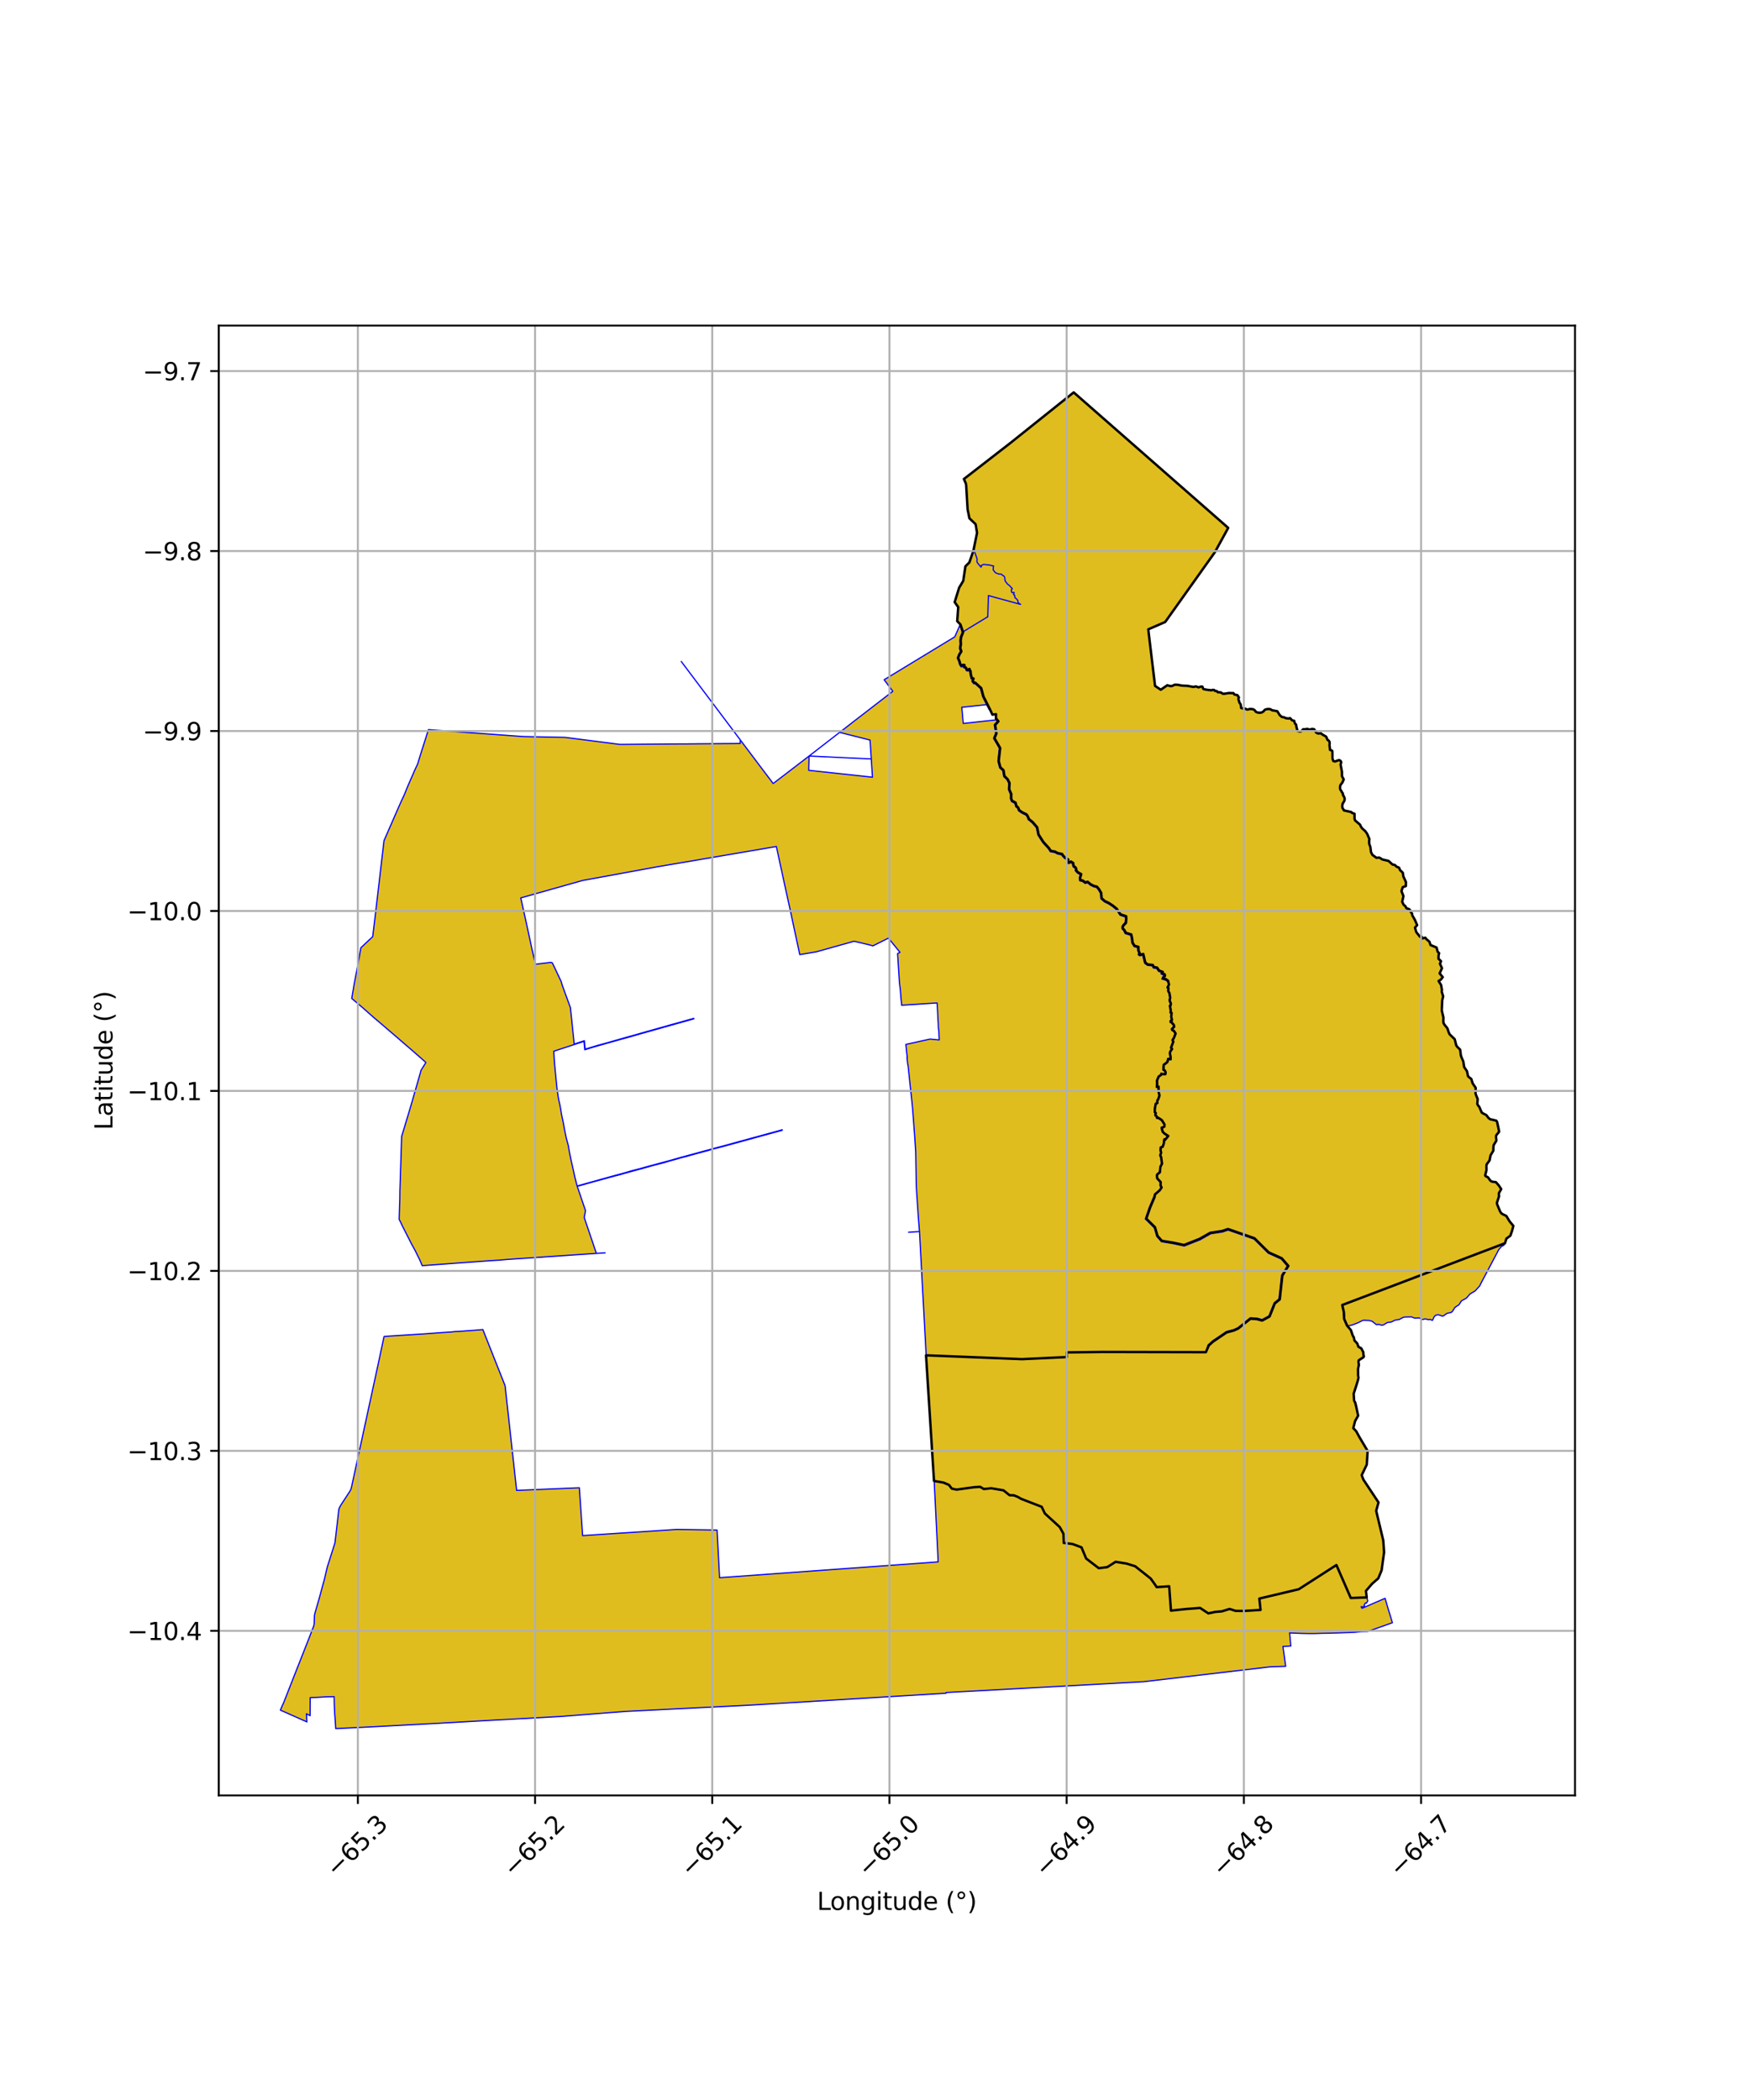
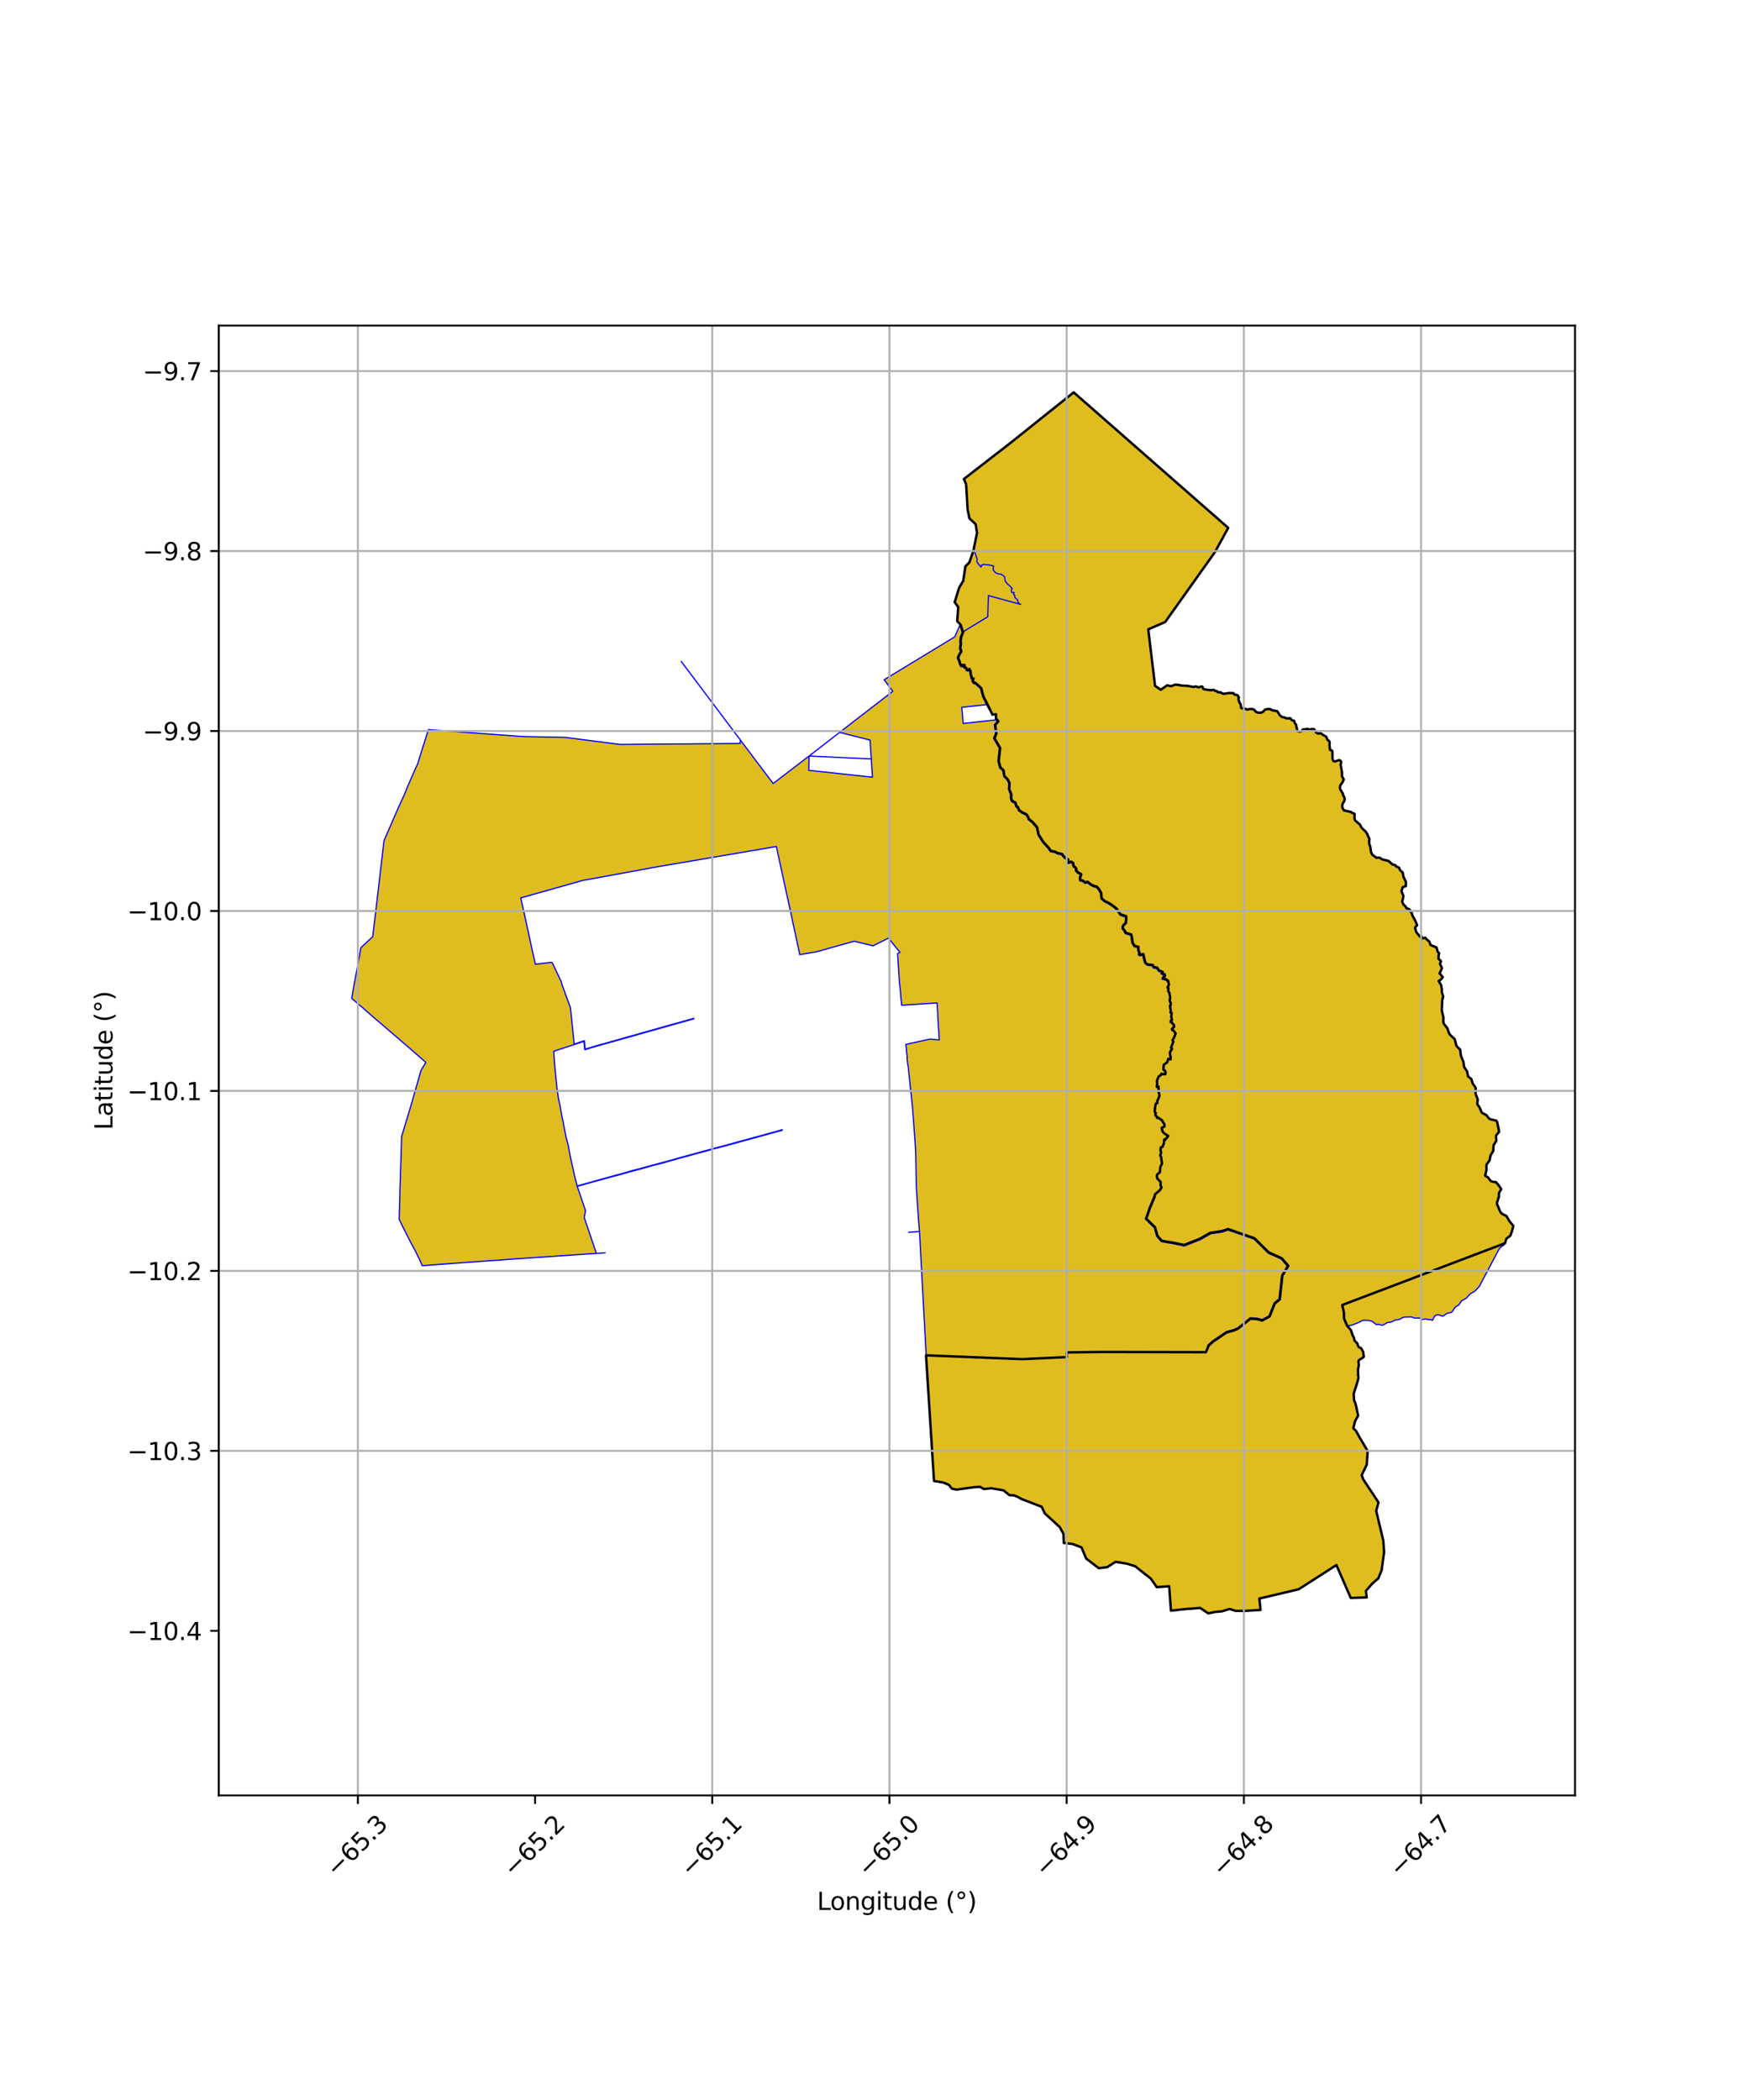
<svg xmlns="http://www.w3.org/2000/svg" xmlns:xlink="http://www.w3.org/1999/xlink" width="720pt" height="864pt" viewBox="0 0 720 864" version="1.1">
  <defs>
    <style type="text/css">*{stroke-linejoin: round; stroke-linecap: butt}</style>
  </defs>
  <g id="figure_1">
    <g id="patch_1">
      <path d="M 0 864  L 720 864  L 720 0  L 0 0  z " style="fill: #ffffff" />
    </g>
    <g id="axes_1">
      <g id="patch_2">
        <path d="M 90 738.69  L 648 738.69  L 648 133.95  L 90 133.95  z " style="fill: #ffffff" />
      </g>
      <g id="PatchCollection_1">
-         <path d="M 207.809 570.129  L 212.56 613.2  L 238.352 612.104  L 239.709 631.798  L 253.043 630.915  L 264.086 630.212  L 278.464 629.245  L 295.022 629.501  L 296.048 649.107  L 385.989 642.607  L 384.39 609.969  L 384.33 609.325  L 386.026 609.638  L 388.205 609.978  L 389.57 610.595  L 390.47 610.943  L 391.672 612.485  L 393.636 612.876  L 400.722 611.893  L 403.33 611.738  L 404.818 612.637  L 407.892 612.323  L 412.917 613.175  L 415.397 615.174  L 417.18 615.235  L 418.726 615.84  L 420.22 616.695  L 426.178 619.02  L 428.624 619.94  L 429.946 622.698  L 436.075 628.306  L 437.584 631.052  L 437.713 634.815  L 439.041 634.933  L 441.375 635.273  L 445.011 636.629  L 446.924 641.227  L 452.129 645.213  L 455.593 644.778  L 459.051 642.584  L 463.569 643.319  L 467.079 644.402  L 473.489 649.472  L 475.398 652.15  L 475.931 653  L 481.086 652.657  L 481.82 662.671  L 487.886 662.02  L 493.821 661.564  L 497.185 663.795  L 499.991 663.202  L 502.792 662.958  L 505.933 661.978  L 508.427 662.774  L 511.859 662.8  L 518.68 662.378  L 518.258 658.445  L 518.187 657.705  L 534.391 653.874  L 549.892 643.909  L 550.772 645.929  L 551.895 648.433  L 552.323 649.491  L 552.876 650.81  L 553.907 653.127  L 554.417 654.298  L 555.797 657.465  L 559.158 657.346  L 562.358 657.233  L 562.741 658.698  L 562.173 659.608  L 561.821 659.464  L 561.264 660.337  L 561.444 661.041  L 559.977 661.086  L 560.405 661.693  L 569.856 657.589  L 570.449 659.613  L 571.153 662.022  L 572.028 664.836  L 572.868 667.64  L 562.75 671.222  L 560.061 671.293  L 557.213 671.59  L 554.546 671.694  L 551.897 671.795  L 546.591 671.951  L 543.931 671.994  L 541.27 672.083  L 538.601 672.1  L 535.497 672.037  L 530.594 671.841  L 531.075 677.217  L 527.842 677.4  L 528.965 685.575  L 525.652 685.689  L 522.309 685.817  L 470.514 691.908  L 416.936 694.85  L 389.29 696.353  L 389.217 696.643  L 310.022 701.468  L 257.302 704.13  L 231.048 706.183  L 230.87 706.196  L 204.435 707.656  L 204.228 707.663  L 178.318 709.126  L 178.121 709.133  L 151.427 710.55  L 138.131 711.201  L 137.903 707.473  L 137.736 705.424  L 137.537 701.243  L 137.482 698.044  L 134.25 698.124  L 130.264 698.357  L 127.63 698.467  L 127.586 705.888  L 126.064 705.1  L 126.279 708.442  L 115.364 703.597  L 116.192 701.587  L 116.468 701.084  L 117.04 699.678  L 119.561 693.251  L 122.87 684.843  L 127.044 674.245  L 129.12 668.879  L 129.29 667.851  L 129.365 665.07  L 129.44 664.239  L 129.663 663.39  L 130.338 661.057  L 131.257 657.878  L 133.428 649.888  L 134.679 644.62  L 137.809 634.786  L 138.88 625.639  L 139.382 621.171  L 139.613 620.361  L 140.279 619.16  L 143.76 613.831  L 144.208 613.08  L 144.539 612.225  L 150.492 584.747  L 153.003 573.171  L 155.628 561.054  L 158.011 549.872  L 160.021 549.708  L 174.033 548.834  L 182.011 548.241  L 185.53 548.016  L 187.153 547.839  L 188.89 547.768  L 190.568 547.653  L 192.352 547.524  L 195.338 547.312  L 198.654 547.018  L 207.809 570.129  " clip-path="url(#p958901cbd8)" style="fill: #e0bd1f; stroke: #0000ff; stroke-width: 0.5" />
        <path d="M 397.483 199.179  L 396.575 197.082  L 415.782 182.194  L 441.748 161.439  L 457.807 175.52  L 474.839 190.456  L 491.859 205.38  L 505.319 217.181  L 499.855 227.163  L 479.395 255.908  L 472.42 258.934  L 475.226 282.204  L 477.574 283.778  L 480.25 281.934  L 481.412 282.249  L 482.159 282.253  L 483.34 281.707  L 484.55 281.747  L 486.206 282.068  L 488.581 282.182  L 490.214 282.541  L 491.032 282.631  L 492.009 282.389  L 492.346 282.55  L 492.55 282.701  L 493.147 282.811  L 493.886 282.519  L 494.486 282.445  L 494.756 282.555  L 494.835 283.006  L 495.179 283.519  L 496.559 283.794  L 498.487 284.008  L 498.947 283.813  L 499.38 283.828  L 499.576 283.9  L 499.793 284.221  L 500.477 284.27  L 500.675 284.359  L 501.006 284.794  L 502.223 284.856  L 503.056 285.392  L 503.579 285.445  L 504.438 285.339  L 505.626 285.131  L 507.46 285.171  L 507.893 285.749  L 509.118 286.007  L 509.44 286.613  L 509.729 286.984  L 509.552 287.343  L 509.546 287.936  L 509.751 288.287  L 509.842 288.857  L 510.455 289.849  L 510.499 290.631  L 510.646 291.287  L 511.499 291.552  L 512.147 291.614  L 512.387 291.56  L 512.838 291.866  L 513.42 291.927  L 514.098 291.698  L 514.892 291.71  L 515.722 291.842  L 516.254 292.261  L 516.687 292.854  L 517.49 293.183  L 518.507 293.238  L 519.204 293.093  L 519.857 292.66  L 520.25 292.168  L 520.63 291.908  L 521.658 291.685  L 522.639 291.769  L 523.385 292.227  L 525.499 292.602  L 526.554 294.267  L 527.454 295.012  L 528.204 295.077  L 529.047 295.481  L 530.13 295.611  L 530.786 295.469  L 531.64 296.376  L 532.454 296.547  L 532.618 297.204  L 532.896 297.813  L 533.26 298.142  L 533.349 298.929  L 533.841 300.759  L 534.933 300.997  L 535.481 300.785  L 536.116 300.054  L 537.142 300.021  L 537.816 299.85  L 538.787 300.196  L 539.866 299.877  L 540.69 300.03  L 541.517 301.423  L 542.371 301.808  L 543.413 301.676  L 543.962 302.124  L 545.065 302.698  L 545.614 303.077  L 545.751 303.428  L 545.895 304.071  L 546.201 304.44  L 546.653 304.683  L 546.997 305.218  L 547.06 305.93  L 546.978 306.534  L 547.228 308.531  L 548.036 308.835  L 548.195 309.188  L 548.225 312.117  L 548.566 313.108  L 549.262 313.296  L 550.821 312.751  L 551.116 312.782  L 551.57 313.084  L 551.777 313.424  L 551.791 313.757  L 551.557 314.54  L 552.117 317.555  L 552.129 319.361  L 552.849 320.687  L 552.266 322.001  L 551.581 322.863  L 551.359 323.433  L 551.353 324.571  L 551.58 325.079  L 551.886 325.426  L 552.026 325.856  L 552.357 326.23  L 552.517 326.584  L 552.515 327.044  L 552.844 327.533  L 553.239 328.473  L 553.172 329.36  L 552.356 330.761  L 552.239 331.607  L 552.294 332.316  L 552.943 333.426  L 554.506 333.803  L 555.682 333.989  L 555.978 334.105  L 556.258 334.449  L 557.015 334.622  L 557.29 334.798  L 557.304 336.933  L 557.548 337.572  L 558.59 338.397  L 559.43 339.171  L 559.659 339.474  L 559.955 340.161  L 560.439 340.828  L 561.766 342.018  L 562.488 343.068  L 563.247 344.683  L 563.431 345.261  L 563.305 345.733  L 563.327 347.099  L 563.818 348.549  L 564.06 350.559  L 564.637 351.705  L 566.331 352.936  L 567.405 352.828  L 567.949 353.082  L 568.635 353.575  L 570 353.898  L 570.751 354.126  L 571.277 354.201  L 572.933 355.691  L 573.843 355.857  L 574.632 356.594  L 575.622 356.989  L 575.992 357.95  L 577.141 359.048  L 577.416 360.68  L 578.447 362.889  L 578.414 364.546  L 577.108 365.025  L 576.608 366.639  L 577.429 368.691  L 576.896 371.007  L 577.511 372.262  L 578.188 372.808  L 578.661 373.695  L 579.518 373.939  L 580.015 374.258  L 580.379 375.138  L 580.938 375.807  L 581.04 376.536  L 582.188 378.593  L 583.059 380.644  L 582.17 381.664  L 582.71 383.516  L 584.282 385.459  L 584.954 385.412  L 585.02 386.152  L 586.41 385.782  L 586.859 386.384  L 588.11 387.441  L 588.552 388.808  L 591.043 389.837  L 591.501 391.593  L 592.083 392.137  L 591.861 393.152  L 591.831 394.448  L 592.886 395.467  L 592.438 396.504  L 593.285 398.333  L 592.302 400.477  L 593.596 402.017  L 592.832 403.011  L 591.883 403.615  L 592.914 405.271  L 593.32 407.098  L 593.296 407.153  L 593.257 407.255  L 593.194 407.457  L 593.162 407.776  L 593.232 408.216  L 593.757 409.922  L 593.499 410.996  L 593.363 411.596  L 593.234 414.96  L 593.194 415.757  L 593.38 416.681  L 593.859 418.633  L 593.824 420.301  L 593.953 421.041  L 594.4 421.711  L 595.496 423.07  L 596.041 424.749  L 596.446 425.569  L 597.132 426.251  L 598.505 427.55  L 598.935 429.326  L 599.174 430.182  L 599.693 430.822  L 600.743 431.847  L 600.95 433.342  L 601.043 434.222  L 601.34 435.091  L 602.048 436.723  L 602.233 438.277  L 602.389 438.991  L 602.768 439.603  L 603.569 440.741  L 603.792 442.126  L 603.981 442.765  L 604.418 443.212  L 605.34 443.909  L 605.649 445.011  L 605.867 445.677  L 606.317 446.312  L 607.147 447.564  L 607.082 449.069  L 607.075 449.902  L 607.344 450.697  L 607.959 452.162  L 607.807 453.55  L 607.813 454.217  L 608.137 454.818  L 608.616 455.372  L 609.337 457.192  L 609.626 457.738  L 610.197 458.104  L 611.513 458.761  L 612.411 459.947  L 613.035 460.457  L 613.926 460.689  L 615.594 461.06  L 615.944 461.562  L 616.231 463.219  L 616.503 464.138  L 616.786 465.624  L 615.947 466.585  L 615.554 467.146  L 615.517 467.856  L 615.655 469.307  L 614.914 470.454  L 614.541 471.106  L 614.439 471.881  L 614.389 473.438  L 613.636 474.689  L 613.259 475.341  L 613.091 476.067  L 612.845 477.43  L 612.003 478.497  L 611.643 479.072  L 611.557 479.76  L 611.592 481.332  L 611.14 482.979  L 611.04 483.606  L 611.3 483.947  L 612.2 484.378  L 612.996 485.517  L 613.505 486.026  L 614.173 486.221  L 615.47 486.365  L 616.7 487.795  L 617.649 489.246  L 617.044 490.239  L 616.718 490.842  L 616.675 491.491  L 616.76 492.155  L 616.114 494.201  L 615.87 494.855  L 615.944 495.446  L 617.191 498.419  L 617.664 499.167  L 618.343 499.601  L 619.737 500.26  L 620.614 501.676  L 621.086 502.492  L 622.636 504.358  L 622.122 506.322  L 621.41 508.398  L 620.279 509.148  L 619.778 509.599  L 619.566 510.236  L 619.183 511.506  L 552.236 536.925  L 552.864 539.723  L 553.016 542.641  L 554.205 545.387  L 554.672 545.915  L 555.789 547.229  L 556.183 548.587  L 556.319 549.063  L 556.553 549.487  L 557.002 550.232  L 557.117 551.081  L 557.28 551.531  L 557.643 551.95  L 558.412 552.734  L 558.68 553.627  L 558.876 554.041  L 559.269 554.324  L 560.062 554.728  L 560.301 555.266  L 560.389 555.581  L 560.565 555.855  L 560.892 556.326  L 560.926 556.977  L 560.961 557.37  L 561.082 557.757  L 561.124 558.099  L 560.939 558.43  L 559.643 559.195  L 559.067 559.621  L 558.892 560.107  L 559.072 561.606  L 558.923 562.163  L 558.782 562.734  L 558.737 563.261  L 558.685 564.999  L 558.684 565.442  L 558.764 565.911  L 558.923 566.824  L 558.753 567.628  L 558.644 568.035  L 558.161 569.87  L 557.969 570.239  L 557.283 572.138  L 557.119 572.519  L 556.995 572.957  L 556.937 573.422  L 557.017 575.434  L 557.017 575.473  L 557.017 575.836  L 557.123 576.249  L 557.29 576.609  L 557.589 577.137  L 557.974 578.679  L 558.777 582.455  L 557.525 584.663  L 556.783 587.571  L 557.973 588.843  L 559.373 591.39  L 562.681 596.955  L 562.326 602.583  L 560.236 606.945  L 560.942 608.756  L 567.158 618.135  L 566.198 621.59  L 569.125 633.818  L 569.45 638.665  L 568.436 646.055  L 567.076 649.368  L 564.521 651.606  L 561.98 654.553  L 562.304 657.223  L 559.104 657.336  L 555.743 657.456  L 554.362 654.288  L 553.853 653.117  L 552.822 650.8  L 552.269 649.481  L 551.841 648.423  L 550.718 645.919  L 549.838 643.899  L 534.336 653.864  L 518.133 657.695  L 518.204 658.435  L 518.626 662.368  L 511.805 662.79  L 508.373 662.764  L 505.879 661.968  L 502.738 662.948  L 499.937 663.192  L 497.131 663.785  L 493.766 661.555  L 487.832 662.01  L 481.766 662.661  L 481.031 652.647  L 475.876 652.99  L 475.344 652.14  L 473.435 649.462  L 467.025 644.392  L 463.515 643.309  L 458.997 642.575  L 455.539 644.768  L 452.074 645.203  L 446.87 641.217  L 444.957 636.619  L 441.321 635.263  L 438.987 634.923  L 437.659 634.805  L 437.53 631.043  L 436.02 628.296  L 429.892 622.688  L 428.57 619.931  L 426.124 619.01  L 420.166 616.685  L 418.672 615.83  L 417.125 615.225  L 415.343 615.164  L 412.863 613.165  L 407.838 612.313  L 404.764 612.627  L 403.276 611.728  L 400.668 611.883  L 393.582 612.866  L 391.617 612.475  L 390.416 610.933  L 389.515 610.585  L 388.151 609.968  L 385.972 609.629  L 384.276 609.315  L 380.996 557.618  L 420.467 559.191  L 438.916 558.339  L 438.869 556.414  L 453.863 556.233  L 496.139 556.323  L 497.307 553.588  L 499.059 552.005  L 504.654 548.206  L 507.637 547.405  L 509.403 546.615  L 512.204 544.393  L 514.492 542.549  L 517.11 542.722  L 519.284 543.317  L 522.337 541.661  L 524.495 536.264  L 526.525 534.618  L 527.604 524.828  L 528.941 522.66  L 530.061 520.823  L 527.36 517.69  L 521.972 515.257  L 516.114 509.443  L 505.229 505.655  L 502.879 506.468  L 497.927 507.221  L 493.49 509.735  L 487.156 512.227  L 482.434 511.221  L 478.008 510.507  L 476.223 508.47  L 475.201 504.921  L 471.62 501.388  L 473.149 496.932  L 475.025 492.49  L 475.193 491.426  L 477.167 489.706  L 477.911 488.552  L 477.506 487.784  L 477.528 486.318  L 476.128 484.846  L 475.978 483.697  L 476.16 483.162  L 477.213 482.313  L 477.431 480.029  L 478.085 478.774  L 477.727 476.086  L 477.359 475.366  L 477.733 474.175  L 477.495 473.358  L 477.563 472.105  L 478.36 471.802  L 478.836 470.446  L 479.023 468.821  L 479.361 468.953  L 480.667 467.377  L 479.068 466.336  L 478.356 465.606  L 478.005 464.444  L 477.953 463.999  L 479.059 463.533  L 479.126 462.635  L 478.012 460.854  L 476.559 459.884  L 476.061 459.908  L 475.871 459.296  L 475.34 458.814  L 475.527 457.956  L 475.108 457.532  L 475.137 456.163  L 475.519 454.115  L 476.165 453.834  L 476.15 452.832  L 476.54 452.226  L 477.062 450.719  L 476.731 449.467  L 476.689 448.465  L 476.657 447.059  L 475.947 447.143  L 476.075 446.097  L 476.036 444.528  L 476.723 442.912  L 477.675 442.275  L 477.806 441.804  L 478.015 441.896  L 479.456 441.956  L 479.592 441.177  L 479.202 440.374  L 478.701 440.183  L 478.695 439.643  L 478.653 439.35  L 478.785 438.082  L 479.432 437.655  L 480.306 436.925  L 480.532 435.897  L 480.628 435.657  L 481.62 435.852  L 481.616 434.868  L 481.422 433.965  L 481.32 433.365  L 481.454 432.689  L 482.237 431.574  L 481.81 431.072  L 482.742 428.57  L 482.421 427.938  L 482.998 426.988  L 483.684 425.219  L 482.992 424.147  L 482.308 423.778  L 482.164 423.399  L 483.102 422.435  L 482.918 421.624  L 482.334 421.015  L 482.145 420.606  L 481.635 420.478  L 481.64 420.056  L 482.179 419.642  L 481.889 418.311  L 482.038 416.731  L 481.621 416.626  L 481.671 415.561  L 481.328 413.841  L 481.623 413.626  L 481.718 412.804  L 481.263 411.803  L 481.274 411.308  L 481.451 410.476  L 481.118 408.519  L 480.686 407.853  L 480.716 406.468  L 480.372 406.282  L 480.369 406.248  L 480.958 405.1  L 480.771 404.395  L 480.584 403.501  L 479.606 402.831  L 478.511 402.538  L 478.656 402.195  L 479.317 401.49  L 479.199 400.878  L 478.111 400.429  L 478.38 399.849  L 477.514 399.504  L 476.87 399.298  L 476.061 398.089  L 474.965 397.979  L 474.659 397.843  L 474.325 397.027  L 473.362 396.891  L 472.199 396.784  L 471.535 396.275  L 471.282 396.109  L 471.049 395.401  L 470.599 393.544  L 470.384 392.505  L 468.931 392.837  L 468.705 392.63  L 468.921 392.247  L 468.429 391.019  L 468.388 389.564  L 466.798 389.121  L 465.983 387.819  L 465.819 386.292  L 465.45 384.459  L 463.183 383.781  L 462.625 382.697  L 461.934 381.902  L 461.908 381.372  L 462.268 380.723  L 463.253 379.714  L 463.398 378.013  L 463.33 376.96  L 462.529 376.714  L 461.02 376.191  L 460.3 375.136  L 459.401 373.819  L 457.798 372.539  L 456.202 371.497  L 454.585 370.728  L 453.256 369.578  L 453.088 367.377  L 452.206 365.872  L 451.316 364.793  L 450.013 364.458  L 448.807 363.861  L 447.498 362.788  L 446.496 363.039  L 445.446 362.257  L 444.51 362.066  L 444.415 361.131  L 444.861 359.652  L 443.497 358.883  L 442.753 358.087  L 442.848 357.549  L 442.49 356.839  L 441.812 356.413  L 441.652 355.873  L 441.559 355.068  L 440.616 354.46  L 439.63 354.884  L 439.217 354.725  L 439.512 353.615  L 438.188 352.846  L 437.377 351.97  L 436.986 351.345  L 435.179 350.979  L 434.083 350.371  L 432.311 350.058  L 431.544 348.889  L 429.308 346.446  L 427.322 343.36  L 426.724 340.365  L 424.878 338.219  L 423.294 336.946  L 423.156 336.452  L 422.69 335.517  L 422.295 335.025  L 421.592 334.695  L 420.526 334.171  L 419.304 333.297  L 418.929 332.235  L 418.233 331.703  L 417.811 330.213  L 416.411 329.472  L 416.048 328.504  L 416.067 326.682  L 415.224 324.714  L 415.36 322.137  L 414.57 320.573  L 413.268 319.304  L 412.876 316.893  L 411.588 315.705  L 410.902 313.103  L 411.507 307.768  L 409.149 303.717  L 409.988 301.732  L 409.433 298.29  L 410.773 296.769  L 409.755 295.481  L 409.789 293.845  L 408.308 294.032  L 407.252 291.749  L 404.621 286.538  L 403.696 283.103  L 401.237 280.859  L 400.765 280.895  L 400.222 280.184  L 400.537 279.154  L 399.845 278.979  L 399.419 277.281  L 399.296 275.998  L 398.945 275.801  L 398.885 275.201  L 398 275.659  L 397.83 275.609  L 397.458 274.714  L 396.698 274.345  L 396.816 273.612  L 396.166 273.529  L 395.533 273.884  L 395.099 273.228  L 394.755 271.984  L 394.204 270.695  L 394.742 269.311  L 395.533 268.013  L 395.076 266.609  L 395.355 265.077  L 395.262 263.565  L 395.426 262.241  L 396.251 260.131  L 395.141 256.909  L 393.828 255.562  L 394.038 252.987  L 394.242 249.794  L 392.78 247.73  L 394.632 241.768  L 396.3 239.004  L 397.196 233.013  L 398.81 231.419  L 400.489 226.56  L 400.838 224.854  L 401.984 219.208  L 401.398 215.675  L 398.846 213.256  L 398.101 209.597  L 397.833 204.869  L 397.483 199.179  " clip-path="url(#p958901cbd8)" style="fill: #e0bd1f; stroke: #0000ff; stroke-width: 0.5" />
        <path d="M 619.183 511.506  L 618.74 512.33  L 617.764 512.84  L 616.704 514.017  L 609.104 528.367  L 608.879 528.955  L 606.926 531.121  L 604.783 532.401  L 603.32 534.089  L 601.287 535.223  L 600.212 536.863  L 599.147 537.518  L 598.554 537.978  L 597.721 539.331  L 597.287 539.832  L 596.709 540.08  L 595.986 540.205  L 595.241 540.41  L 594.113 541.235  L 593.686 541.465  L 593.228 541.433  L 592.07 541.008  L 591.436 540.951  L 590.855 541.087  L 590.384 541.385  L 590.051 541.793  L 589.378 543.187  L 589.296 543.231  L 588.595 542.901  L 587.589 542.913  L 586.381 542.642  L 585.445 542.846  L 585.082 542.861  L 583.887 542.225  L 582.15 542.319  L 581.701 542.202  L 580.754 541.821  L 577.902 541.885  L 577.32 542.009  L 575.644 542.9  L 573.994 543.129  L 572.391 543.938  L 571.289 544.054  L 570.654 544.21  L 569.401 544.985  L 568.85 545.229  L 568.331 545.212  L 567.314 544.893  L 566.88 544.917  L 566.385 545.036  L 566.201 544.937  L 564.579 543.638  L 563.493 543.321  L 561.283 543.188  L 560.643 543.266  L 558.792 544.196  L 556.338 545.148  L 554.993 545.433  L 554.388 545.307  L 553.213 542.594  L 553.063 539.712  L 552.236 536.925  L 619.183 511.506  " clip-path="url(#p958901cbd8)" style="fill: #e0bd1f; stroke: #0000ff; stroke-width: 0.5" />
        <path d="M 474.685 492.408  L 472.831 496.798  L 471.214 501.507  L 474.901 505.144  L 475.918 508.678  L 477.858 510.891  L 482.415 511.626  L 487.244 512.655  L 493.716 510.109  L 498.113 507.617  L 503.028 506.87  L 505.283 506.089  L 515.952 509.803  L 521.797 515.604  L 527.17 518.03  L 529.622 520.874  L 528.655 522.459  L 527.272 524.703  L 526.201 534.419  L 524.218 536.027  L 522.075 541.386  L 519.289 542.898  L 517.23 542.334  L 514.418 542.148  L 512.009 544.088  L 509.249 546.279  L 507.558 547.035  L 504.541 547.845  L 498.876 551.692  L 497.007 553.378  L 496.193 556.332  L 453.917 556.243  L 438.924 556.424  L 438.97 558.349  L 420.522 559.201  L 381.051 557.628  L 378.304 506.683  L 373.819 506.988  L 375.067 506.888  L 376.58 506.785  L 378.302 506.679  L 378.038 503.352  L 377.782 499.99  L 377.328 493.302  L 377.32 493.097  L 377.295 492.9  L 377.137 490.631  L 376.963 487.297  L 376.907 483.865  L 376.852 480.491  L 376.835 479.595  L 376.802 477.484  L 376.743 473.939  L 376.524 470.547  L 376.386 468.348  L 376.376 468.142  L 376.318 467.356  L 376.303 467.154  L 376.046 463.753  L 375.786 460.267  L 375.566 457.44  L 375.428 455.764  L 375.262 454.056  L 374.985 451.368  L 374.934 450.895  L 374.637 448.177  L 374.334 445.305  L 373.574 438.121  L 373.469 437.958  L 373.146 435.057  L 373.261 435.052  L 373.193 434.489  L 372.934 432.045  L 372.706 429.707  L 382.652 427.504  L 386.422 427.863  L 386.328 426.013  L 386.281 424.346  L 386.057 422.663  L 386.027 421.013  L 385.882 419.324  L 385.82 417.661  L 385.744 415.971  L 385.644 414.314  L 385.536 412.649  L 370.97 413.58  L 370.937 413.17  L 370.865 412.316  L 370.738 411.167  L 370.716 410.967  L 370.423 407.325  L 370.068 404.456  L 370.052 404.26  L 370.052 404.26  L 369.659 398.211  L 369.649 398.01  L 369.295 392.327  L 370.293 391.826  L 367.02 387.808  L 365.533 385.98  L 364.588 386.45  L 362.95 387.264  L 361.655 387.907  L 359.969 388.745  L 359.139 389.156  L 359.139 389.156  L 358.876 389.081  L 357.822 388.78  L 351.415 387.254  L 335.762 391.64  L 329.764 392.634  L 329.568 392.671  L 329.055 392.766  L 326.736 382.015  L 326.695 381.818  L 325.042 374.047  L 324.501 371.602  L 323.355 366.428  L 323.313 366.231  L 321.99 360.13  L 320.701 354.181  L 320.659 353.985  L 319.415 348.278  L 300.857 351.452  L 290.69 353.186  L 287.33 353.76  L 286.522 353.898  L 284.064 354.316  L 283.64 354.386  L 280.724 354.88  L 277.683 355.395  L 277.681 355.395  L 277.454 355.434  L 275.97 355.687  L 274.265 355.974  L 274.147 355.994  L 272.542 356.266  L 270.711 356.575  L 270.344 356.637  L 269.224 356.843  L 267.573 357.147  L 267.15 357.226  L 265.946 357.449  L 262.689 358.046  L 260.767 358.4  L 259.439 358.643  L 257.582 358.987  L 256.056 359.267  L 255.082 359.445  L 252.934 359.841  L 251.481 360.104  L 249.399 360.489  L 248.314 360.686  L 246.349 361.047  L 246.341 361.048  L 244.862 361.317  L 242.9 361.674  L 242.009 361.837  L 239.58 362.277  L 239.312 362.367  L 238.522 362.588  L 237.07 362.999  L 235.859 363.342  L 232.672 364.24  L 232.403 364.316  L 229.394 365.165  L 228.245 365.489  L 227.323 365.749  L 226.279 366.044  L 225.133 366.367  L 224.789 366.464  L 222.048 367.237  L 221.485 367.396  L 218.677 368.187  L 218.369 368.274  L 215.59 369.058  L 214.265 369.431  L 217.141 382.455  L 217.184 382.66  L 218.688 389.671  L 220.28 396.735  L 221.749 396.533  L 226.662 395.948  L 227.241 396.131  L 230.9 403.862  L 231.318 405.355  L 234.665 414.514  L 234.701 414.717  L 236.034 427.502  L 236.241 429.559  L 240.231 428.253  L 240.424 428.202  L 240.756 431.648  L 245.851 430.115  L 248.416 429.41  L 248.46 429.397  L 250.976 428.703  L 256.576 427.095  L 259.782 426.209  L 266.195 424.387  L 269.4 423.485  L 272.637 422.576  L 275.815 421.673  L 279.025 420.784  L 282.236 419.881  L 285.44 418.986  L 285.472 419.185  L 282.455 420.03  L 279.511 420.854  L 276.113 421.802  L 273.009 422.679  L 269.972 423.528  L 268.506 423.947  L 266.767 424.438  L 263.683 425.294  L 260.526 426.214  L 257.78 426.975  L 256.282 427.38  L 254.29 427.949  L 250.966 428.871  L 247.629 429.823  L 244.604 430.669  L 240.583 431.902  L 240.564 431.703  L 240.421 430.221  L 240.251 428.453  L 227.851 432.506  L 227.92 433.794  L 227.988 435.235  L 228.099 436.893  L 228.401 440.204  L 228.729 443.556  L 228.894 445.157  L 229.238 448.509  L 229.296 448.775  L 229.76 451.929  L 230.439 454.995  L 230.737 456.65  L 230.992 458.326  L 231.336 460.001  L 231.701 461.636  L 232.01 463.331  L 232.301 464.93  L 232.636 466.563  L 232.977 468.19  L 233.835 471.399  L 234.407 474.715  L 234.469 474.943  L 235.083 477.951  L 235.843 481.219  L 236.531 484.387  L 237.446 487.955  L 250.323 484.356  L 253.366 483.524  L 256.66 482.63  L 258.271 482.176  L 259.864 481.694  L 263.105 480.866  L 266.293 479.98  L 267.089 479.752  L 269.523 479.109  L 271.135 478.673  L 272.77 478.236  L 275.938 477.379  L 277.561 476.916  L 280.436 476.084  L 281.717 475.752  L 285.123 474.83  L 288.406 473.917  L 291.565 473.083  L 294.829 472.175  L 296.589 471.735  L 298.466 471.234  L 300.558 470.647  L 301.834 470.302  L 303.416 469.869  L 305.118 469.402  L 306.871 468.922  L 308.541 468.457  L 311.58 467.634  L 313.39 467.139  L 315.262 466.626  L 316.269 466.344  L 316.468 466.292  L 317.994 465.877  L 319.568 465.448  L 320.997 465.055  L 321.816 464.798  L 321.857 464.923  L 321.691 465.079  L 318.304 466.001  L 315.314 466.819  L 312.648 467.548  L 311.432 467.883  L 298.612 471.402  L 298.409 471.446  L 297.003 471.81  L 295.376 472.245  L 293.701 472.664  L 291.431 473.332  L 289.148 473.942  L 286.922 474.541  L 284.644 475.163  L 282.347 475.807  L 280.054 476.388  L 277.794 477.04  L 275.505 477.677  L 273.211 478.361  L 270.887 478.947  L 268.607 479.545  L 266.618 480.1  L 264.032 480.823  L 261.742 481.439  L 259.427 482.061  L 257.16 482.695  L 254.94 483.332  L 252.623 483.92  L 250.324 484.551  L 245.113 485.975  L 237.495 488.089  L 240.904 498.115  L 240.359 500.843  L 240.424 501.093  L 245.374 515.682  L 247.803 515.518  L 248.979 515.445  L 245.372 515.688  L 208.714 518.171  L 205.515 518.453  L 202.227 518.646  L 198.955 518.886  L 195.715 519.122  L 192.393 519.365  L 189.055 519.61  L 185.691 519.857  L 182.242 520.108  L 178.69 520.368  L 173.708 520.731  L 172.633 518.194  L 171.732 516.404  L 170.788 514.468  L 169.411 511.991  L 168.618 510.43  L 167.871 508.964  L 166.357 505.988  L 165.593 504.495  L 164.913 503.027  L 164.226 501.665  L 164.273 500.027  L 164.373 496.694  L 164.492 493.324  L 164.523 490.099  L 164.628 486.847  L 164.731 483.704  L 164.843 480.156  L 164.952 476.783  L 165.059 473.472  L 165.156 470.477  L 165.237 467.614  L 165.444 466.927  L 165.503 466.735  L 166.478 463.504  L 167.298 460.771  L 168.261 457.57  L 168.942 455.294  L 169.418 453.661  L 173.141 440.699  L 173.128 440.517  L 175.214 437.14  L 173.373 435.481  L 168.824 431.522  L 166.946 429.907  L 165.504 428.677  L 163.533 426.957  L 159.963 423.906  L 156.658 421.064  L 154.13 418.929  L 153.98 418.795  L 151.737 416.835  L 149.198 414.58  L 144.715 410.787  L 145.001 409.115  L 145.178 408.074  L 145.418 406.728  L 145.624 405.322  L 147.33 396.482  L 147.365 396.283  L 148.471 389.939  L 153.34 385.367  L 154.821 373.06  L 154.845 372.846  L 155.195 369.829  L 155.532 366.921  L 155.875 363.985  L 156.18 361.37  L 156.206 361.159  L 156.48 358.795  L 156.809 355.988  L 156.978 354.513  L 157.002 354.313  L 157.2 352.641  L 157.753 347.889  L 157.987 345.874  L 158.973 343.62  L 160.609 339.869  L 161.988 336.71  L 163.485 333.274  L 164.831 330.236  L 164.874 330.127  L 164.933 330.015  L 166.379 326.892  L 167.744 323.507  L 169.044 320.529  L 170.545 317.079  L 171.898 314.141  L 172.529 312.004  L 172.848 310.964  L 173.957 307.475  L 175.162 303.666  L 175.757 301.794  L 176.262 300.197  L 176.262 300.197  L 185.084 300.845  L 190.392 301.234  L 194.916 301.563  L 208.724 302.56  L 208.856 302.57  L 209.839 302.644  L 213.461 302.906  L 215.352 303.044  L 217.414 303.085  L 219.346 303.124  L 221.308 303.161  L 222.736 303.189  L 225.629 303.249  L 227.182 303.28  L 228.823 303.311  L 232.153 303.372  L 232.492 303.382  L 234.565 303.644  L 234.763 303.67  L 235.478 303.761  L 238.779 304.183  L 239.799 304.313  L 242.103 304.607  L 245.372 305.03  L 247.054 305.244  L 248.889 305.476  L 252.346 305.921  L 254.259 306.167  L 255.055 306.269  L 256.229 306.258  L 257.784 306.246  L 259.546 306.229  L 259.796 306.227  L 261.67 306.212  L 263.027 306.2  L 264.316 306.189  L 265.123 306.182  L 266.748 306.168  L 268.216 306.157  L 269.825 306.144  L 272.355 306.124  L 273.154 306.118  L 273.778 306.112  L 275.199 306.1  L 276.552 306.091  L 277.085 306.087  L 279.079 306.074  L 280.182 306.066  L 281.895 306.067  L 282.03 306.067  L 286.948 306.016  L 288.491 306.004  L 289.257 305.998  L 289.78 305.995  L 293.088 305.97  L 293.503 305.967  L 295.28 305.956  L 296.156 305.95  L 296.997 305.944  L 298.619 305.933  L 298.972 305.93  L 300.276 305.921  L 301.81 305.91  L 303.794 305.897  L 304.515 305.892  L 304.552 304.39  L 301.477 300.305  L 301.358 300.147  L 294.544 291.096  L 294.154 290.578  L 293.774 290.073  L 293.332 289.485  L 292.845 288.838  L 292.338 288.165  L 291.794 287.442  L 291.304 286.791  L 290.898 286.252  L 290.782 286.098  L 285.443 279.005  L 283.33 276.197  L 281.548 273.83  L 280.282 272.148  L 304.552 304.39  L 313.936 316.849  L 318.108 322.369  L 332.886 311.046  L 345.456 301.325  L 350.648 297.293  L 351.287 296.792  L 365.093 286.146  L 367.329 284.422  L 363.768 279.67  L 392.819 262.007  L 394.958 257.154  L 395.887 260.139  L 395.089 262.163  L 394.916 263.563  L 395.008 265.063  L 394.72 266.648  L 395.151 267.971  L 394.437 269.141  L 393.827 270.712  L 394.443 272.153  L 394.792 273.417  L 395.459 274.426  L 396.3 273.954  L 396.41 273.968  L 396.312 274.586  L 397.203 275.02  L 397.59 275.952  L 398.095 276.099  L 398.601 275.838  L 398.623 276.06  L 398.973 276.257  L 399.079 277.36  L 399.571 279.321  L 400.086 279.451  L 399.835 280.275  L 400.634 281.322  L 401.151 281.283  L 403.396 283.332  L 404.301 286.694  L 405.93 289.92  L 406.921 291.882  L 405.93 289.92  L 395.699 290.997  L 396.304 297.649  L 409.848 296.186  L 409.489 295.731  L 410.306 296.766  L 409.063 298.176  L 409.63 301.692  L 408.757 303.756  L 411.15 307.866  L 410.551 313.143  L 411.287 315.932  L 412.559 317.105  L 412.949 319.511  L 414.299 320.826  L 415.011 322.234  L 414.875 324.797  L 415.722 326.773  L 415.703 328.585  L 416.145 329.766  L 417.528 330.499  L 417.94 331.952  L 418.647 332.492  L 419.025 333.561  L 420.376 334.528  L 421.474 335.067  L 422.097 335.36  L 422.407 335.746  L 422.836 336.608  L 422.998 337.189  L 424.655 338.52  L 426.408 340.558  L 427 343.525  L 429.046 346.703  L 431.283 349.147  L 432.127 350.434  L 434.003 350.765  L 435.094 351.371  L 436.794 351.715  L 437.114 352.227  L 437.992 353.174  L 439.102 353.819  L 438.793 354.981  L 439.692 355.328  L 440.633 354.923  L 441.239 355.313  L 441.313 355.965  L 441.528 356.683  L 442.239 357.131  L 442.486 357.621  L 442.379 358.226  L 443.303 359.214  L 444.44 359.855  L 444.064 361.102  L 444.198 362.411  L 445.334 362.643  L 446.465 363.485  L 447.455 363.236  L 448.645 364.211  L 449.929 364.847  L 451.146 365.16  L 451.933 366.114  L 452.752 367.511  L 452.925 369.785  L 454.42 371.078  L 456.062 371.859  L 457.62 372.876  L 459.161 374.107  L 459.87 375.146  L 460.82 376.538  L 462.46 377.106  L 463.004 377.274  L 463.052 378.019  L 462.922 379.546  L 462 380.49  L 461.558 381.287  L 461.597 382.071  L 462.347 382.935  L 462.961 384.127  L 465.161 384.786  L 465.478 386.364  L 465.65 387.965  L 466.597 389.477  L 468.051 389.882  L 468.086 391.112  L 468.533 392.228  L 468.255 392.722  L 468.871 393.285  L 470.13 392.997  L 470.264 393.642  L 470.719 395.522  L 471.002 396.378  L 471.358 396.614  L 472.102 397.184  L 473.371 397.3  L 474.097 397.403  L 474.405 398.156  L 474.916 398.382  L 475.889 398.48  L 476.671 399.649  L 477.434 399.893  L 477.893 400.076  L 477.627 400.652  L 478.922 401.276  L 478.372 401.982  L 478.016 402.816  L 479.494 403.212  L 480.367 403.797  L 480.631 404.452  L 480.8 405.087  L 480.22 406.218  L 480.237 406.417  L 480.568 406.597  L 480.539 407.921  L 480.983 408.604  L 481.302 410.482  L 481.13 411.294  L 481.117 411.855  L 481.568 412.846  L 481.489 413.525  L 481.161 413.765  L 481.525 415.586  L 481.469 416.79  L 481.878 416.894  L 481.742 418.334  L 482.011 419.57  L 481.496 419.965  L 481.488 420.645  L 482.059 420.787  L 482.221 421.14  L 482.79 421.734  L 482.938 422.383  L 481.986 423.361  L 482.203 423.93  L 482.906 424.31  L 483.515 425.252  L 482.873 426.909  L 482.247 427.94  L 482.579 428.593  L 481.636 431.122  L 482.038 431.596  L 481.321 432.618  L 481.171 433.372  L 481.28 434.014  L 481.471 434.9  L 481.473 435.618  L 480.558 435.438  L 480.395 435.848  L 480.18 436.825  L 479.367 437.503  L 478.65 437.977  L 478.506 439.365  L 478.55 439.669  L 478.557 440.333  L 479.111 440.543  L 479.438 441.217  L 479.343 441.758  L 478.115 441.707  L 477.73 441.538  L 477.557 442.159  L 476.617 442.788  L 475.89 444.5  L 475.929 446.098  L 475.773 447.382  L 476.517 447.294  L 476.543 448.482  L 476.587 449.507  L 476.907 450.721  L 476.413 452.147  L 476.003 452.784  L 476.018 453.713  L 475.397 453.983  L 474.992 456.152  L 474.961 457.624  L 475.363 458.03  L 475.174 458.895  L 475.751 459.419  L 475.97 460.125  L 476.557 460.098  L 477.92 461.008  L 478.977 462.696  L 478.924 463.406  L 477.792 463.882  L 477.863 464.495  L 478.234 465.722  L 478.995 466.502  L 480.424 467.433  L 479.354 468.724  L 478.909 468.549  L 478.694 470.41  L 478.257 471.657  L 477.425 471.974  L 477.348 473.391  L 477.579 474.183  L 477.198 475.394  L 477.588 476.157  L 477.933 478.748  L 477.29 479.981  L 477.077 482.219  L 476.044 483.052  L 475.828 483.687  L 475.993 484.947  L 477.382 486.407  L 477.36 487.843  L 477.734 488.552  L 477.07 489.583  L 475.062 491.333  L 474.685 492.408  M 358.474 312.267  L 332.886 311.046  L 332.745 316.933  L 358.964 319.761  L 358.474 312.267  M 358.474 312.267  L 357.954 304.478  L 345.457 301.325  L 339.776 305.718  L 332.886 311.046  L 358.474 312.267  M 214.265 369.431  L 215.59 369.058  L 214.265 369.431  L 214.265 369.431  " clip-path="url(#p958901cbd8)" style="fill: #e0bd1f; stroke: #0000ff; stroke-width: 0.5" />
        <path d="M 413.312 237.212  L 413.532 238.996  L 414.471 240.259  L 415.392 240.983  L 415.837 241.479  L 416.479 242.18  L 416.094 242.674  L 416.109 243.265  L 416.384 243.843  L 417.18 243.718  L 417.254 243.981  L 416.993 244.622  L 417.489 244.91  L 417.513 245.694  L 417.73 246.011  L 418.144 246.339  L 418.733 246.995  L 418.768 247.401  L 418.872 247.799  L 419.257 248.257  L 419.903 248.658  L 406.665 245.034  L 406.443 251.928  L 406.389 253.752  L 396.243 259.923  L 395.195 256.92  L 393.882 255.572  L 394.093 252.997  L 394.296 249.804  L 392.834 247.741  L 394.687 241.778  L 396.354 239.015  L 397.25 233.023  L 398.864 231.429  L 400.543 226.57  L 401.083 226.519  L 401.066 227.009  L 401.027 227.161  L 401.999 229.891  L 401.918 231.107  L 402.357 231.848  L 403.611 233.317  L 403.734 233.152  L 403.751 232.643  L 404.697 232.216  L 407.232 232.503  L 408.829 232.896  L 408.663 233.119  L 408.702 233.134  L 408.626 234.474  L 409.54 235.631  L 410.95 236.193  L 411.577 236.214  L 412.022 236.245  L 412.35 236.593  L 413.312 237.212  " clip-path="url(#p958901cbd8)" style="fill: #e0bd1f; stroke: #0000ff; stroke-width: 0.5" />
      </g>
      <g id="PatchCollection_2">
        <path d="M 397.483 199.179  L 396.575 197.082  L 415.782 182.194  L 441.748 161.439  L 505.319 217.181  L 499.855 227.163  L 479.395 255.908  L 472.42 258.934  L 475.226 282.204  L 477.574 283.778  L 480.25 281.934  L 481.412 282.249  L 482.159 282.253  L 483.34 281.707  L 484.55 281.747  L 486.206 282.068  L 488.581 282.182  L 491.032 282.631  L 492.009 282.389  L 493.147 282.811  L 493.886 282.519  L 494.486 282.445  L 494.756 282.555  L 494.835 283.006  L 495.179 283.519  L 496.559 283.794  L 498.487 284.008  L 498.947 283.813  L 499.576 283.9  L 499.793 284.221  L 500.675 284.359  L 501.006 284.794  L 502.223 284.856  L 503.056 285.392  L 503.579 285.445  L 505.626 285.131  L 507.46 285.171  L 507.893 285.749  L 509.118 286.007  L 509.729 286.984  L 509.552 287.343  L 509.546 287.936  L 509.751 288.287  L 509.842 288.857  L 510.455 289.849  L 510.646 291.287  L 511.499 291.552  L 512.387 291.56  L 512.838 291.866  L 513.42 291.927  L 514.098 291.698  L 514.892 291.71  L 515.722 291.842  L 516.254 292.261  L 516.687 292.854  L 517.49 293.183  L 518.507 293.238  L 519.204 293.093  L 519.857 292.66  L 520.25 292.168  L 520.63 291.908  L 521.658 291.685  L 522.639 291.769  L 523.385 292.227  L 525.499 292.602  L 526.554 294.267  L 527.454 295.012  L 528.204 295.077  L 529.047 295.481  L 530.13 295.611  L 530.786 295.469  L 531.64 296.376  L 532.454 296.547  L 532.618 297.204  L 532.896 297.813  L 533.26 298.142  L 533.349 298.929  L 533.841 300.759  L 534.933 300.997  L 535.481 300.785  L 536.116 300.054  L 537.142 300.021  L 537.816 299.85  L 538.787 300.196  L 539.866 299.877  L 540.69 300.03  L 541.517 301.423  L 542.371 301.808  L 543.413 301.676  L 543.962 302.124  L 545.614 303.077  L 546.201 304.44  L 546.653 304.683  L 546.997 305.218  L 547.06 305.93  L 546.978 306.534  L 547.228 308.531  L 548.036 308.835  L 548.195 309.188  L 548.225 312.117  L 548.566 313.108  L 549.262 313.296  L 550.821 312.751  L 551.116 312.782  L 551.57 313.084  L 551.777 313.424  L 551.791 313.757  L 551.557 314.54  L 552.117 317.555  L 552.129 319.361  L 552.849 320.687  L 552.266 322.001  L 551.581 322.863  L 551.359 323.433  L 551.353 324.571  L 551.58 325.079  L 551.886 325.426  L 552.026 325.856  L 552.357 326.23  L 552.517 326.584  L 552.515 327.044  L 552.844 327.533  L 553.239 328.473  L 553.172 329.36  L 552.356 330.761  L 552.239 331.607  L 552.294 332.316  L 552.943 333.426  L 555.978 334.105  L 556.258 334.449  L 557.29 334.798  L 557.304 336.933  L 557.548 337.572  L 559.43 339.171  L 559.659 339.474  L 559.955 340.161  L 560.439 340.828  L 561.766 342.018  L 562.488 343.068  L 563.431 345.261  L 563.305 345.733  L 563.327 347.099  L 563.818 348.549  L 564.06 350.559  L 564.637 351.705  L 566.331 352.936  L 567.405 352.828  L 567.949 353.082  L 568.635 353.575  L 571.277 354.201  L 572.933 355.691  L 573.843 355.857  L 574.632 356.594  L 575.622 356.989  L 575.992 357.95  L 577.141 359.048  L 577.416 360.68  L 578.447 362.889  L 578.414 364.546  L 577.108 365.025  L 576.608 366.639  L 577.429 368.691  L 576.896 371.007  L 577.511 372.262  L 578.188 372.808  L 578.661 373.695  L 579.518 373.939  L 580.015 374.258  L 580.379 375.138  L 580.938 375.807  L 581.04 376.536  L 582.188 378.593  L 583.059 380.644  L 582.17 381.664  L 582.71 383.516  L 584.282 385.459  L 584.954 385.412  L 585.02 386.152  L 586.41 385.782  L 586.859 386.384  L 588.11 387.441  L 588.552 388.808  L 591.043 389.837  L 591.501 391.593  L 592.083 392.137  L 591.861 393.152  L 591.831 394.448  L 592.886 395.467  L 592.438 396.504  L 593.285 398.333  L 592.302 400.477  L 593.596 402.017  L 592.832 403.011  L 591.883 403.615  L 592.914 405.271  L 593.257 407.255  L 593.162 407.776  L 593.232 408.216  L 593.757 409.922  L 593.363 411.596  L 593.194 415.757  L 593.859 418.633  L 593.824 420.301  L 593.953 421.041  L 594.4 421.711  L 595.496 423.07  L 596.041 424.749  L 596.446 425.569  L 598.505 427.55  L 599.174 430.182  L 599.693 430.822  L 600.743 431.847  L 601.043 434.222  L 601.34 435.091  L 602.048 436.723  L 602.389 438.991  L 603.569 440.741  L 603.981 442.765  L 604.418 443.212  L 605.34 443.909  L 605.867 445.677  L 607.147 447.564  L 607.075 449.902  L 607.344 450.697  L 607.959 452.162  L 607.813 454.217  L 608.137 454.818  L 608.616 455.372  L 609.626 457.738  L 610.197 458.104  L 611.513 458.761  L 612.411 459.947  L 613.035 460.457  L 615.594 461.06  L 615.944 461.562  L 616.503 464.138  L 616.786 465.624  L 615.554 467.146  L 615.517 467.856  L 615.655 469.307  L 614.541 471.106  L 614.439 471.881  L 614.389 473.438  L 613.259 475.341  L 612.845 477.43  L 611.643 479.072  L 611.557 479.76  L 611.592 481.332  L 611.04 483.606  L 611.3 483.947  L 612.2 484.378  L 612.996 485.517  L 613.505 486.026  L 614.173 486.221  L 615.47 486.365  L 616.7 487.795  L 617.649 489.246  L 616.718 490.842  L 616.675 491.491  L 616.76 492.155  L 615.87 494.855  L 615.944 495.446  L 617.191 498.419  L 617.664 499.167  L 618.343 499.601  L 619.737 500.26  L 621.086 502.492  L 622.636 504.358  L 622.122 506.322  L 621.41 508.398  L 619.778 509.599  L 619.183 511.506  L 552.236 536.925  L 552.864 539.723  L 553.016 542.641  L 554.205 545.387  L 555.789 547.229  L 556.553 549.487  L 557.002 550.232  L 557.28 551.531  L 558.412 552.734  L 558.876 554.041  L 559.269 554.324  L 560.062 554.728  L 560.892 556.326  L 560.961 557.37  L 561.124 558.099  L 560.939 558.43  L 559.067 559.621  L 558.892 560.107  L 559.072 561.606  L 558.737 563.261  L 558.764 565.911  L 558.923 566.824  L 558.644 568.035  L 557.969 570.239  L 556.937 573.422  L 557.123 576.249  L 557.589 577.137  L 557.974 578.679  L 558.777 582.455  L 557.525 584.663  L 556.783 587.571  L 557.973 588.843  L 559.373 591.39  L 562.681 596.955  L 562.326 602.583  L 560.236 606.945  L 560.942 608.756  L 567.158 618.135  L 566.198 621.59  L 569.125 633.818  L 569.45 638.665  L 568.436 646.055  L 567.076 649.368  L 564.521 651.606  L 561.98 654.553  L 562.304 657.223  L 555.743 657.456  L 549.838 643.899  L 534.336 653.864  L 518.133 657.695  L 518.626 662.368  L 511.805 662.79  L 508.373 662.764  L 505.879 661.968  L 502.738 662.948  L 499.937 663.192  L 497.131 663.785  L 493.766 661.555  L 487.832 662.01  L 481.766 662.661  L 481.031 652.647  L 475.876 652.99  L 475.344 652.14  L 473.435 649.462  L 467.025 644.392  L 463.515 643.309  L 458.997 642.575  L 455.539 644.768  L 452.074 645.203  L 446.87 641.217  L 444.957 636.619  L 441.321 635.263  L 437.659 634.805  L 437.53 631.043  L 436.02 628.296  L 429.892 622.688  L 428.57 619.931  L 420.166 616.685  L 418.672 615.83  L 417.125 615.225  L 415.343 615.164  L 412.863 613.165  L 407.838 612.313  L 404.764 612.627  L 403.276 611.728  L 400.668 611.883  L 393.582 612.866  L 391.617 612.475  L 390.416 610.933  L 388.151 609.968  L 384.276 609.315  L 380.996 557.618  L 420.467 559.191  L 438.916 558.339  L 438.869 556.414  L 453.863 556.233  L 496.139 556.323  L 497.307 553.588  L 499.059 552.005  L 504.654 548.206  L 507.637 547.405  L 509.403 546.615  L 514.492 542.549  L 517.11 542.722  L 519.284 543.317  L 522.337 541.661  L 524.495 536.264  L 526.525 534.618  L 527.604 524.828  L 530.061 520.823  L 527.36 517.69  L 521.972 515.257  L 516.114 509.443  L 505.229 505.655  L 502.879 506.468  L 497.927 507.221  L 493.49 509.735  L 487.156 512.227  L 482.434 511.221  L 478.008 510.507  L 476.223 508.47  L 475.201 504.921  L 471.62 501.388  L 473.149 496.932  L 475.025 492.49  L 475.193 491.426  L 477.167 489.706  L 477.911 488.552  L 477.506 487.784  L 477.528 486.318  L 476.128 484.846  L 475.978 483.697  L 476.16 483.162  L 477.213 482.313  L 477.431 480.029  L 478.085 478.774  L 477.727 476.086  L 477.359 475.366  L 477.733 474.175  L 477.495 473.358  L 477.563 472.105  L 478.36 471.802  L 478.836 470.446  L 479.023 468.821  L 479.361 468.953  L 480.667 467.377  L 479.068 466.336  L 478.356 465.606  L 477.953 463.999  L 479.059 463.533  L 479.126 462.635  L 478.012 460.854  L 476.559 459.884  L 476.061 459.908  L 475.871 459.296  L 475.34 458.814  L 475.527 457.956  L 475.108 457.532  L 475.137 456.163  L 475.519 454.115  L 476.165 453.834  L 476.15 452.832  L 476.54 452.226  L 477.062 450.719  L 476.731 449.467  L 476.657 447.059  L 475.947 447.143  L 476.075 446.097  L 476.036 444.528  L 476.723 442.912  L 477.675 442.275  L 477.806 441.804  L 478.015 441.896  L 479.456 441.956  L 479.592 441.177  L 479.202 440.374  L 478.701 440.183  L 478.785 438.082  L 479.432 437.655  L 480.306 436.925  L 480.628 435.657  L 481.62 435.852  L 481.616 434.868  L 481.32 433.365  L 481.454 432.689  L 482.237 431.574  L 481.81 431.072  L 482.742 428.57  L 482.421 427.938  L 482.998 426.988  L 483.684 425.219  L 482.992 424.147  L 482.308 423.778  L 482.164 423.399  L 483.102 422.435  L 482.918 421.624  L 482.334 421.015  L 482.145 420.606  L 481.635 420.478  L 481.64 420.056  L 482.179 419.642  L 481.889 418.311  L 482.038 416.731  L 481.621 416.626  L 481.671 415.561  L 481.328 413.841  L 481.623 413.626  L 481.718 412.804  L 481.263 411.803  L 481.274 411.308  L 481.451 410.476  L 481.118 408.519  L 480.686 407.853  L 480.716 406.468  L 480.369 406.248  L 480.958 405.1  L 480.584 403.501  L 479.606 402.831  L 478.511 402.538  L 478.656 402.195  L 479.317 401.49  L 479.199 400.878  L 478.111 400.429  L 478.38 399.849  L 476.87 399.298  L 476.061 398.089  L 474.659 397.843  L 474.325 397.027  L 472.199 396.784  L 471.282 396.109  L 471.049 395.401  L 470.384 392.505  L 468.931 392.837  L 468.705 392.63  L 468.921 392.247  L 468.429 391.019  L 468.388 389.564  L 466.798 389.121  L 465.983 387.819  L 465.819 386.292  L 465.45 384.459  L 463.183 383.781  L 462.625 382.697  L 461.934 381.902  L 461.908 381.372  L 462.268 380.723  L 463.253 379.714  L 463.398 378.013  L 463.33 376.96  L 461.02 376.191  L 459.401 373.819  L 457.798 372.539  L 456.202 371.497  L 454.585 370.728  L 453.256 369.578  L 453.088 367.377  L 452.206 365.872  L 451.316 364.793  L 450.013 364.458  L 448.807 363.861  L 447.498 362.788  L 446.496 363.039  L 445.446 362.257  L 444.51 362.066  L 444.415 361.131  L 444.861 359.652  L 443.497 358.883  L 442.753 358.087  L 442.848 357.549  L 442.49 356.839  L 441.812 356.413  L 441.652 355.873  L 441.559 355.068  L 440.616 354.46  L 439.63 354.884  L 439.217 354.725  L 439.512 353.615  L 438.188 352.846  L 437.377 351.97  L 436.986 351.345  L 435.179 350.979  L 434.083 350.371  L 432.311 350.058  L 431.544 348.889  L 429.308 346.446  L 427.322 343.36  L 426.724 340.365  L 424.878 338.219  L 423.294 336.946  L 423.156 336.452  L 422.69 335.517  L 422.295 335.025  L 420.526 334.171  L 419.304 333.297  L 418.929 332.235  L 418.233 331.703  L 417.811 330.213  L 416.411 329.472  L 416.048 328.504  L 416.067 326.682  L 415.224 324.714  L 415.36 322.137  L 414.57 320.573  L 413.268 319.304  L 412.876 316.893  L 411.588 315.705  L 410.902 313.103  L 411.507 307.768  L 409.149 303.717  L 409.988 301.732  L 409.433 298.29  L 410.773 296.769  L 409.755 295.481  L 409.789 293.845  L 408.308 294.032  L 407.252 291.749  L 404.621 286.538  L 403.696 283.103  L 401.237 280.859  L 400.765 280.895  L 400.222 280.184  L 400.537 279.154  L 399.845 278.979  L 399.419 277.281  L 399.296 275.998  L 398.945 275.801  L 398.885 275.201  L 398 275.659  L 397.83 275.609  L 397.458 274.714  L 396.698 274.345  L 396.816 273.612  L 396.166 273.529  L 395.533 273.884  L 395.099 273.228  L 394.755 271.984  L 394.204 270.695  L 394.742 269.311  L 395.533 268.013  L 395.076 266.609  L 395.355 265.077  L 395.262 263.565  L 395.426 262.241  L 396.251 260.131  L 395.141 256.909  L 393.828 255.562  L 394.242 249.794  L 392.78 247.73  L 394.632 241.768  L 396.3 239.004  L 397.196 233.013  L 398.81 231.419  L 400.489 226.56  L 401.984 219.208  L 401.398 215.675  L 398.846 213.256  L 398.101 209.597  L 397.483 199.179  L 397.483 199.179  " clip-path="url(#p958901cbd8)" style="fill: none; stroke: #000000" />
      </g>
      <g id="matplotlib.axis_1">
        <g id="xtick_1">
          <g id="line2d_1">
            <path d="M 147.228 738.69  L 147.228 133.95  " clip-path="url(#p958901cbd8)" style="fill: none; stroke: #b0b0b0; stroke-width: 0.8; stroke-linecap: square" />
          </g>
          <g id="line2d_2">
            <defs>
              <path id="m98745e0429" d="M 0 0  L 0 3.5  " style="stroke: #000000; stroke-width: 0.8" />
            </defs>
            <g>
              <use xlink:href="#m98745e0429" x="147.228" y="738.69" style="stroke: #000000; stroke-width: 0.8" />
            </g>
          </g>
          <g id="text_1">
            <g transform="translate(138.344 772.732) rotate(-45) scale(0.1 -0.1)">
              <defs>
                <path id="DejaVuSans-2212" d="M 678 2272  L 4684 2272  L 4684 1741  L 678 1741  L 678 2272  z " transform="scale(0.016)" />
                <path id="DejaVuSans-36" d="M 2113 2584  Q 1688 2584 1439 2293  Q 1191 2003 1191 1497  Q 1191 994 1439 701  Q 1688 409 2113 409  Q 2538 409 2786 701  Q 3034 994 3034 1497  Q 3034 2003 2786 2293  Q 2538 2584 2113 2584  z M 3366 4563  L 3366 3988  Q 3128 4100 2886 4159  Q 2644 4219 2406 4219  Q 1781 4219 1451 3797  Q 1122 3375 1075 2522  Q 1259 2794 1537 2939  Q 1816 3084 2150 3084  Q 2853 3084 3261 2657  Q 3669 2231 3669 1497  Q 3669 778 3244 343  Q 2819 -91 2113 -91  Q 1303 -91 875 529  Q 447 1150 447 2328  Q 447 3434 972 4092  Q 1497 4750 2381 4750  Q 2619 4750 2861 4703  Q 3103 4656 3366 4563  z " transform="scale(0.016)" />
                <path id="DejaVuSans-35" d="M 691 4666  L 3169 4666  L 3169 4134  L 1269 4134  L 1269 2991  Q 1406 3038 1543 3061  Q 1681 3084 1819 3084  Q 2600 3084 3056 2656  Q 3513 2228 3513 1497  Q 3513 744 3044 326  Q 2575 -91 1722 -91  Q 1428 -91 1123 -41  Q 819 9 494 109  L 494 744  Q 775 591 1075 516  Q 1375 441 1709 441  Q 2250 441 2565 725  Q 2881 1009 2881 1497  Q 2881 1984 2565 2268  Q 2250 2553 1709 2553  Q 1456 2553 1204 2497  Q 953 2441 691 2322  L 691 4666  z " transform="scale(0.016)" />
                <path id="DejaVuSans-2e" d="M 684 794  L 1344 794  L 1344 0  L 684 0  L 684 794  z " transform="scale(0.016)" />
                <path id="DejaVuSans-33" d="M 2597 2516  Q 3050 2419 3304 2112  Q 3559 1806 3559 1356  Q 3559 666 3084 287  Q 2609 -91 1734 -91  Q 1441 -91 1130 -33  Q 819 25 488 141  L 488 750  Q 750 597 1062 519  Q 1375 441 1716 441  Q 2309 441 2620 675  Q 2931 909 2931 1356  Q 2931 1769 2642 2001  Q 2353 2234 1838 2234  L 1294 2234  L 1294 2753  L 1863 2753  Q 2328 2753 2575 2939  Q 2822 3125 2822 3475  Q 2822 3834 2567 4026  Q 2313 4219 1838 4219  Q 1578 4219 1281 4162  Q 984 4106 628 3988  L 628 4550  Q 988 4650 1302 4700  Q 1616 4750 1894 4750  Q 2613 4750 3031 4423  Q 3450 4097 3450 3541  Q 3450 3153 3228 2886  Q 3006 2619 2597 2516  z " transform="scale(0.016)" />
              </defs>
              <use xlink:href="#DejaVuSans-2212" />
              <use xlink:href="#DejaVuSans-36" transform="translate(83.789 0)" />
              <use xlink:href="#DejaVuSans-35" transform="translate(147.412 0)" />
              <use xlink:href="#DejaVuSans-2e" transform="translate(211.035 0)" />
              <use xlink:href="#DejaVuSans-33" transform="translate(242.822 0)" />
            </g>
          </g>
        </g>
        <g id="xtick_2">
          <g id="line2d_3">
-             <path d="M 220.135 738.69  L 220.135 133.95  " clip-path="url(#p958901cbd8)" style="fill: none; stroke: #b0b0b0; stroke-width: 0.8; stroke-linecap: square" />
-           </g>
+             </g>
          <g id="line2d_4">
            <g>
              <use xlink:href="#m98745e0429" x="220.135" y="738.69" style="stroke: #000000; stroke-width: 0.8" />
            </g>
          </g>
          <g id="text_2">
            <g transform="translate(211.251 772.732) rotate(-45) scale(0.1 -0.1)">
              <defs>
                <path id="DejaVuSans-32" d="M 1228 531  L 3431 531  L 3431 0  L 469 0  L 469 531  Q 828 903 1448 1529  Q 2069 2156 2228 2338  Q 2531 2678 2651 2914  Q 2772 3150 2772 3378  Q 2772 3750 2511 3984  Q 2250 4219 1831 4219  Q 1534 4219 1204 4116  Q 875 4013 500 3803  L 500 4441  Q 881 4594 1212 4672  Q 1544 4750 1819 4750  Q 2544 4750 2975 4387  Q 3406 4025 3406 3419  Q 3406 3131 3298 2873  Q 3191 2616 2906 2266  Q 2828 2175 2409 1742  Q 1991 1309 1228 531  z " transform="scale(0.016)" />
              </defs>
              <use xlink:href="#DejaVuSans-2212" />
              <use xlink:href="#DejaVuSans-36" transform="translate(83.789 0)" />
              <use xlink:href="#DejaVuSans-35" transform="translate(147.412 0)" />
              <use xlink:href="#DejaVuSans-2e" transform="translate(211.035 0)" />
              <use xlink:href="#DejaVuSans-32" transform="translate(242.822 0)" />
            </g>
          </g>
        </g>
        <g id="xtick_3">
          <g id="line2d_5">
            <path d="M 293.042 738.69  L 293.042 133.95  " clip-path="url(#p958901cbd8)" style="fill: none; stroke: #b0b0b0; stroke-width: 0.8; stroke-linecap: square" />
          </g>
          <g id="line2d_6">
            <g>
              <use xlink:href="#m98745e0429" x="293.042" y="738.69" style="stroke: #000000; stroke-width: 0.8" />
            </g>
          </g>
          <g id="text_3">
            <g transform="translate(284.158 772.732) rotate(-45) scale(0.1 -0.1)">
              <defs>
                <path id="DejaVuSans-31" d="M 794 531  L 1825 531  L 1825 4091  L 703 3866  L 703 4441  L 1819 4666  L 2450 4666  L 2450 531  L 3481 531  L 3481 0  L 794 0  L 794 531  z " transform="scale(0.016)" />
              </defs>
              <use xlink:href="#DejaVuSans-2212" />
              <use xlink:href="#DejaVuSans-36" transform="translate(83.789 0)" />
              <use xlink:href="#DejaVuSans-35" transform="translate(147.412 0)" />
              <use xlink:href="#DejaVuSans-2e" transform="translate(211.035 0)" />
              <use xlink:href="#DejaVuSans-31" transform="translate(242.822 0)" />
            </g>
          </g>
        </g>
        <g id="xtick_4">
          <g id="line2d_7">
            <path d="M 365.949 738.69  L 365.949 133.95  " clip-path="url(#p958901cbd8)" style="fill: none; stroke: #b0b0b0; stroke-width: 0.8; stroke-linecap: square" />
          </g>
          <g id="line2d_8">
            <g>
              <use xlink:href="#m98745e0429" x="365.949" y="738.69" style="stroke: #000000; stroke-width: 0.8" />
            </g>
          </g>
          <g id="text_4">
            <g transform="translate(357.065 772.732) rotate(-45) scale(0.1 -0.1)">
              <defs>
                <path id="DejaVuSans-30" d="M 2034 4250  Q 1547 4250 1301 3770  Q 1056 3291 1056 2328  Q 1056 1369 1301 889  Q 1547 409 2034 409  Q 2525 409 2770 889  Q 3016 1369 3016 2328  Q 3016 3291 2770 3770  Q 2525 4250 2034 4250  z M 2034 4750  Q 2819 4750 3233 4129  Q 3647 3509 3647 2328  Q 3647 1150 3233 529  Q 2819 -91 2034 -91  Q 1250 -91 836 529  Q 422 1150 422 2328  Q 422 3509 836 4129  Q 1250 4750 2034 4750  z " transform="scale(0.016)" />
              </defs>
              <use xlink:href="#DejaVuSans-2212" />
              <use xlink:href="#DejaVuSans-36" transform="translate(83.789 0)" />
              <use xlink:href="#DejaVuSans-35" transform="translate(147.412 0)" />
              <use xlink:href="#DejaVuSans-2e" transform="translate(211.035 0)" />
              <use xlink:href="#DejaVuSans-30" transform="translate(242.822 0)" />
            </g>
          </g>
        </g>
        <g id="xtick_5">
          <g id="line2d_9">
            <path d="M 438.856 738.69  L 438.856 133.95  " clip-path="url(#p958901cbd8)" style="fill: none; stroke: #b0b0b0; stroke-width: 0.8; stroke-linecap: square" />
          </g>
          <g id="line2d_10">
            <g>
              <use xlink:href="#m98745e0429" x="438.856" y="738.69" style="stroke: #000000; stroke-width: 0.8" />
            </g>
          </g>
          <g id="text_5">
            <g transform="translate(429.973 772.732) rotate(-45) scale(0.1 -0.1)">
              <defs>
                <path id="DejaVuSans-34" d="M 2419 4116  L 825 1625  L 2419 1625  L 2419 4116  z M 2253 4666  L 3047 4666  L 3047 1625  L 3713 1625  L 3713 1100  L 3047 1100  L 3047 0  L 2419 0  L 2419 1100  L 313 1100  L 313 1709  L 2253 4666  z " transform="scale(0.016)" />
-                 <path id="DejaVuSans-39" d="M 703 97  L 703 672  Q 941 559 1184 500  Q 1428 441 1663 441  Q 2288 441 2617 861  Q 2947 1281 2994 2138  Q 2813 1869 2534 1725  Q 2256 1581 1919 1581  Q 1219 1581 811 2004  Q 403 2428 403 3163  Q 403 3881 828 4315  Q 1253 4750 1959 4750  Q 2769 4750 3195 4129  Q 3622 3509 3622 2328  Q 3622 1225 3098 567  Q 2575 -91 1691 -91  Q 1453 -91 1209 -44  Q 966 3 703 97  z M 1959 2075  Q 2384 2075 2632 2365  Q 2881 2656 2881 3163  Q 2881 3666 2632 3958  Q 2384 4250 1959 4250  Q 1534 4250 1286 3958  Q 1038 3666 1038 3163  Q 1038 2656 1286 2365  Q 1534 2075 1959 2075  z " transform="scale(0.016)" />
+                 <path id="DejaVuSans-39" d="M 703 97  L 703 672  Q 941 559 1184 500  Q 1428 441 1663 441  Q 2288 441 2617 861  Q 2947 1281 2994 2138  Q 2813 1869 2534 1725  Q 2256 1581 1919 1581  Q 1219 1581 811 2004  Q 403 2428 403 3163  Q 403 3881 828 4315  Q 1253 4750 1959 4750  Q 2769 4750 3195 4129  Q 3622 3509 3622 2328  Q 3622 1225 3098 567  Q 2575 -91 1691 -91  Q 1453 -91 1209 -44  Q 966 3 703 97  z M 1959 2075  Q 2384 2075 2632 2365  Q 2881 2656 2881 3163  Q 2881 3666 2632 3958  Q 2384 4250 1959 4250  Q 1534 4250 1286 3958  Q 1038 3666 1038 3163  Q 1038 2656 1286 2365  Q 1534 2075 1959 2075  " transform="scale(0.016)" />
              </defs>
              <use xlink:href="#DejaVuSans-2212" />
              <use xlink:href="#DejaVuSans-36" transform="translate(83.789 0)" />
              <use xlink:href="#DejaVuSans-34" transform="translate(147.412 0)" />
              <use xlink:href="#DejaVuSans-2e" transform="translate(211.035 0)" />
              <use xlink:href="#DejaVuSans-39" transform="translate(242.822 0)" />
            </g>
          </g>
        </g>
        <g id="xtick_6">
          <g id="line2d_11">
            <path d="M 511.763 738.69  L 511.763 133.95  " clip-path="url(#p958901cbd8)" style="fill: none; stroke: #b0b0b0; stroke-width: 0.8; stroke-linecap: square" />
          </g>
          <g id="line2d_12">
            <g>
              <use xlink:href="#m98745e0429" x="511.763" y="738.69" style="stroke: #000000; stroke-width: 0.8" />
            </g>
          </g>
          <g id="text_6">
            <g transform="translate(502.88 772.732) rotate(-45) scale(0.1 -0.1)">
              <defs>
                <path id="DejaVuSans-38" d="M 2034 2216  Q 1584 2216 1326 1975  Q 1069 1734 1069 1313  Q 1069 891 1326 650  Q 1584 409 2034 409  Q 2484 409 2743 651  Q 3003 894 3003 1313  Q 3003 1734 2745 1975  Q 2488 2216 2034 2216  z M 1403 2484  Q 997 2584 770 2862  Q 544 3141 544 3541  Q 544 4100 942 4425  Q 1341 4750 2034 4750  Q 2731 4750 3128 4425  Q 3525 4100 3525 3541  Q 3525 3141 3298 2862  Q 3072 2584 2669 2484  Q 3125 2378 3379 2068  Q 3634 1759 3634 1313  Q 3634 634 3220 271  Q 2806 -91 2034 -91  Q 1263 -91 848 271  Q 434 634 434 1313  Q 434 1759 690 2068  Q 947 2378 1403 2484  z M 1172 3481  Q 1172 3119 1398 2916  Q 1625 2713 2034 2713  Q 2441 2713 2670 2916  Q 2900 3119 2900 3481  Q 2900 3844 2670 4047  Q 2441 4250 2034 4250  Q 1625 4250 1398 4047  Q 1172 3844 1172 3481  z " transform="scale(0.016)" />
              </defs>
              <use xlink:href="#DejaVuSans-2212" />
              <use xlink:href="#DejaVuSans-36" transform="translate(83.789 0)" />
              <use xlink:href="#DejaVuSans-34" transform="translate(147.412 0)" />
              <use xlink:href="#DejaVuSans-2e" transform="translate(211.035 0)" />
              <use xlink:href="#DejaVuSans-38" transform="translate(242.822 0)" />
            </g>
          </g>
        </g>
        <g id="xtick_7">
          <g id="line2d_13">
            <path d="M 584.67 738.69  L 584.67 133.95  " clip-path="url(#p958901cbd8)" style="fill: none; stroke: #b0b0b0; stroke-width: 0.8; stroke-linecap: square" />
          </g>
          <g id="line2d_14">
            <g>
              <use xlink:href="#m98745e0429" x="584.67" y="738.69" style="stroke: #000000; stroke-width: 0.8" />
            </g>
          </g>
          <g id="text_7">
            <g transform="translate(575.787 772.732) rotate(-45) scale(0.1 -0.1)">
              <defs>
                <path id="DejaVuSans-37" d="M 525 4666  L 3525 4666  L 3525 4397  L 1831 0  L 1172 0  L 2766 4134  L 525 4134  L 525 4666  z " transform="scale(0.016)" />
              </defs>
              <use xlink:href="#DejaVuSans-2212" />
              <use xlink:href="#DejaVuSans-36" transform="translate(83.789 0)" />
              <use xlink:href="#DejaVuSans-34" transform="translate(147.412 0)" />
              <use xlink:href="#DejaVuSans-2e" transform="translate(211.035 0)" />
              <use xlink:href="#DejaVuSans-37" transform="translate(242.822 0)" />
            </g>
          </g>
        </g>
        <g id="text_8">
          <g transform="translate(336.14 785.801) scale(0.1 -0.1)">
            <defs>
              <path id="DejaVuSans-4c" d="M 628 4666  L 1259 4666  L 1259 531  L 3531 531  L 3531 0  L 628 0  L 628 4666  z " transform="scale(0.016)" />
              <path id="DejaVuSans-6f" d="M 1959 3097  Q 1497 3097 1228 2736  Q 959 2375 959 1747  Q 959 1119 1226 758  Q 1494 397 1959 397  Q 2419 397 2687 759  Q 2956 1122 2956 1747  Q 2956 2369 2687 2733  Q 2419 3097 1959 3097  z M 1959 3584  Q 2709 3584 3137 3096  Q 3566 2609 3566 1747  Q 3566 888 3137 398  Q 2709 -91 1959 -91  Q 1206 -91 779 398  Q 353 888 353 1747  Q 353 2609 779 3096  Q 1206 3584 1959 3584  z " transform="scale(0.016)" />
              <path id="DejaVuSans-6e" d="M 3513 2113  L 3513 0  L 2938 0  L 2938 2094  Q 2938 2591 2744 2837  Q 2550 3084 2163 3084  Q 1697 3084 1428 2787  Q 1159 2491 1159 1978  L 1159 0  L 581 0  L 581 3500  L 1159 3500  L 1159 2956  Q 1366 3272 1645 3428  Q 1925 3584 2291 3584  Q 2894 3584 3203 3211  Q 3513 2838 3513 2113  z " transform="scale(0.016)" />
              <path id="DejaVuSans-67" d="M 2906 1791  Q 2906 2416 2648 2759  Q 2391 3103 1925 3103  Q 1463 3103 1205 2759  Q 947 2416 947 1791  Q 947 1169 1205 825  Q 1463 481 1925 481  Q 2391 481 2648 825  Q 2906 1169 2906 1791  z M 3481 434  Q 3481 -459 3084 -895  Q 2688 -1331 1869 -1331  Q 1566 -1331 1297 -1286  Q 1028 -1241 775 -1147  L 775 -588  Q 1028 -725 1275 -790  Q 1522 -856 1778 -856  Q 2344 -856 2625 -561  Q 2906 -266 2906 331  L 2906 616  Q 2728 306 2450 153  Q 2172 0 1784 0  Q 1141 0 747 490  Q 353 981 353 1791  Q 353 2603 747 3093  Q 1141 3584 1784 3584  Q 2172 3584 2450 3431  Q 2728 3278 2906 2969  L 2906 3500  L 3481 3500  L 3481 434  z " transform="scale(0.016)" />
              <path id="DejaVuSans-69" d="M 603 3500  L 1178 3500  L 1178 0  L 603 0  L 603 3500  z M 603 4863  L 1178 4863  L 1178 4134  L 603 4134  L 603 4863  z " transform="scale(0.016)" />
              <path id="DejaVuSans-74" d="M 1172 4494  L 1172 3500  L 2356 3500  L 2356 3053  L 1172 3053  L 1172 1153  Q 1172 725 1289 603  Q 1406 481 1766 481  L 2356 481  L 2356 0  L 1766 0  Q 1100 0 847 248  Q 594 497 594 1153  L 594 3053  L 172 3053  L 172 3500  L 594 3500  L 594 4494  L 1172 4494  z " transform="scale(0.016)" />
              <path id="DejaVuSans-75" d="M 544 1381  L 544 3500  L 1119 3500  L 1119 1403  Q 1119 906 1312 657  Q 1506 409 1894 409  Q 2359 409 2629 706  Q 2900 1003 2900 1516  L 2900 3500  L 3475 3500  L 3475 0  L 2900 0  L 2900 538  Q 2691 219 2414 64  Q 2138 -91 1772 -91  Q 1169 -91 856 284  Q 544 659 544 1381  z M 1991 3584  L 1991 3584  z " transform="scale(0.016)" />
              <path id="DejaVuSans-64" d="M 2906 2969  L 2906 4863  L 3481 4863  L 3481 0  L 2906 0  L 2906 525  Q 2725 213 2448 61  Q 2172 -91 1784 -91  Q 1150 -91 751 415  Q 353 922 353 1747  Q 353 2572 751 3078  Q 1150 3584 1784 3584  Q 2172 3584 2448 3432  Q 2725 3281 2906 2969  z M 947 1747  Q 947 1113 1208 752  Q 1469 391 1925 391  Q 2381 391 2643 752  Q 2906 1113 2906 1747  Q 2906 2381 2643 2742  Q 2381 3103 1925 3103  Q 1469 3103 1208 2742  Q 947 2381 947 1747  z " transform="scale(0.016)" />
              <path id="DejaVuSans-65" d="M 3597 1894  L 3597 1613  L 953 1613  Q 991 1019 1311 708  Q 1631 397 2203 397  Q 2534 397 2845 478  Q 3156 559 3463 722  L 3463 178  Q 3153 47 2828 -22  Q 2503 -91 2169 -91  Q 1331 -91 842 396  Q 353 884 353 1716  Q 353 2575 817 3079  Q 1281 3584 2069 3584  Q 2775 3584 3186 3129  Q 3597 2675 3597 1894  z M 3022 2063  Q 3016 2534 2758 2815  Q 2500 3097 2075 3097  Q 1594 3097 1305 2825  Q 1016 2553 972 2059  L 3022 2063  z " transform="scale(0.016)" />
              <path id="DejaVuSans-20" transform="scale(0.016)" />
              <path id="DejaVuSans-28" d="M 1984 4856  Q 1566 4138 1362 3434  Q 1159 2731 1159 2009  Q 1159 1288 1364 580  Q 1569 -128 1984 -844  L 1484 -844  Q 1016 -109 783 600  Q 550 1309 550 2009  Q 550 2706 781 3412  Q 1013 4119 1484 4856  L 1984 4856  z " transform="scale(0.016)" />
              <path id="DejaVuSans-b0" d="M 1600 4347  Q 1350 4347 1178 4173  Q 1006 4000 1006 3750  Q 1006 3503 1178 3333  Q 1350 3163 1600 3163  Q 1850 3163 2022 3333  Q 2194 3503 2194 3750  Q 2194 3997 2020 4172  Q 1847 4347 1600 4347  z M 1600 4750  Q 1800 4750 1984 4673  Q 2169 4597 2303 4453  Q 2447 4313 2519 4134  Q 2591 3956 2591 3750  Q 2591 3338 2302 3052  Q 2013 2766 1594 2766  Q 1172 2766 890 3047  Q 609 3328 609 3750  Q 609 4169 896 4459  Q 1184 4750 1600 4750  z " transform="scale(0.016)" />
              <path id="DejaVuSans-29" d="M 513 4856  L 1013 4856  Q 1481 4119 1714 3412  Q 1947 2706 1947 2009  Q 1947 1309 1714 600  Q 1481 -109 1013 -844  L 513 -844  Q 928 -128 1133 580  Q 1338 1288 1338 2009  Q 1338 2731 1133 3434  Q 928 4138 513 4856  z " transform="scale(0.016)" />
            </defs>
            <use xlink:href="#DejaVuSans-4c" />
            <use xlink:href="#DejaVuSans-6f" transform="translate(53.963 0)" />
            <use xlink:href="#DejaVuSans-6e" transform="translate(115.145 0)" />
            <use xlink:href="#DejaVuSans-67" transform="translate(178.523 0)" />
            <use xlink:href="#DejaVuSans-69" transform="translate(242 0)" />
            <use xlink:href="#DejaVuSans-74" transform="translate(269.783 0)" />
            <use xlink:href="#DejaVuSans-75" transform="translate(308.992 0)" />
            <use xlink:href="#DejaVuSans-64" transform="translate(372.371 0)" />
            <use xlink:href="#DejaVuSans-65" transform="translate(435.848 0)" />
            <use xlink:href="#DejaVuSans-20" transform="translate(497.371 0)" />
            <use xlink:href="#DejaVuSans-28" transform="translate(529.158 0)" />
            <use xlink:href="#DejaVuSans-b0" transform="translate(568.172 0)" />
            <use xlink:href="#DejaVuSans-29" transform="translate(618.172 0)" />
          </g>
        </g>
      </g>
      <g id="matplotlib.axis_2">
        <g id="ytick_1">
          <g id="line2d_15">
-             <path d="M 90 670.974  L 648 670.974  " clip-path="url(#p958901cbd8)" style="fill: none; stroke: #b0b0b0; stroke-width: 0.8; stroke-linecap: square" />
-           </g>
+             </g>
          <g id="line2d_16">
            <defs>
              <path id="mca0f73feb4" d="M 0 0  L -3.5 0  " style="stroke: #000000; stroke-width: 0.8" />
            </defs>
            <g>
              <use xlink:href="#mca0f73feb4" x="90" y="670.974" style="stroke: #000000; stroke-width: 0.8" />
            </g>
          </g>
          <g id="text_9">
            <g transform="translate(52.355 674.773) scale(0.1 -0.1)">
              <use xlink:href="#DejaVuSans-2212" />
              <use xlink:href="#DejaVuSans-31" transform="translate(83.789 0)" />
              <use xlink:href="#DejaVuSans-30" transform="translate(147.412 0)" />
              <use xlink:href="#DejaVuSans-2e" transform="translate(211.035 0)" />
              <use xlink:href="#DejaVuSans-34" transform="translate(242.822 0)" />
            </g>
          </g>
        </g>
        <g id="ytick_2">
          <g id="line2d_17">
            <path d="M 90 596.931  L 648 596.931  " clip-path="url(#p958901cbd8)" style="fill: none; stroke: #b0b0b0; stroke-width: 0.8; stroke-linecap: square" />
          </g>
          <g id="line2d_18">
            <g>
              <use xlink:href="#mca0f73feb4" x="90" y="596.931" style="stroke: #000000; stroke-width: 0.8" />
            </g>
          </g>
          <g id="text_10">
            <g transform="translate(52.355 600.73) scale(0.1 -0.1)">
              <use xlink:href="#DejaVuSans-2212" />
              <use xlink:href="#DejaVuSans-31" transform="translate(83.789 0)" />
              <use xlink:href="#DejaVuSans-30" transform="translate(147.412 0)" />
              <use xlink:href="#DejaVuSans-2e" transform="translate(211.035 0)" />
              <use xlink:href="#DejaVuSans-33" transform="translate(242.822 0)" />
            </g>
          </g>
        </g>
        <g id="ytick_3">
          <g id="line2d_19">
            <path d="M 90 522.887  L 648 522.887  " clip-path="url(#p958901cbd8)" style="fill: none; stroke: #b0b0b0; stroke-width: 0.8; stroke-linecap: square" />
          </g>
          <g id="line2d_20">
            <g>
              <use xlink:href="#mca0f73feb4" x="90" y="522.887" style="stroke: #000000; stroke-width: 0.8" />
            </g>
          </g>
          <g id="text_11">
            <g transform="translate(52.355 526.686) scale(0.1 -0.1)">
              <use xlink:href="#DejaVuSans-2212" />
              <use xlink:href="#DejaVuSans-31" transform="translate(83.789 0)" />
              <use xlink:href="#DejaVuSans-30" transform="translate(147.412 0)" />
              <use xlink:href="#DejaVuSans-2e" transform="translate(211.035 0)" />
              <use xlink:href="#DejaVuSans-32" transform="translate(242.822 0)" />
            </g>
          </g>
        </g>
        <g id="ytick_4">
          <g id="line2d_21">
            <path d="M 90 448.844  L 648 448.844  " clip-path="url(#p958901cbd8)" style="fill: none; stroke: #b0b0b0; stroke-width: 0.8; stroke-linecap: square" />
          </g>
          <g id="line2d_22">
            <g>
              <use xlink:href="#mca0f73feb4" x="90" y="448.844" style="stroke: #000000; stroke-width: 0.8" />
            </g>
          </g>
          <g id="text_12">
            <g transform="translate(52.355 452.643) scale(0.1 -0.1)">
              <use xlink:href="#DejaVuSans-2212" />
              <use xlink:href="#DejaVuSans-31" transform="translate(83.789 0)" />
              <use xlink:href="#DejaVuSans-30" transform="translate(147.412 0)" />
              <use xlink:href="#DejaVuSans-2e" transform="translate(211.035 0)" />
              <use xlink:href="#DejaVuSans-31" transform="translate(242.822 0)" />
            </g>
          </g>
        </g>
        <g id="ytick_5">
          <g id="line2d_23">
            <path d="M 90 374.8  L 648 374.8  " clip-path="url(#p958901cbd8)" style="fill: none; stroke: #b0b0b0; stroke-width: 0.8; stroke-linecap: square" />
          </g>
          <g id="line2d_24">
            <g>
              <use xlink:href="#mca0f73feb4" x="90" y="374.8" style="stroke: #000000; stroke-width: 0.8" />
            </g>
          </g>
          <g id="text_13">
            <g transform="translate(52.355 378.6) scale(0.1 -0.1)">
              <use xlink:href="#DejaVuSans-2212" />
              <use xlink:href="#DejaVuSans-31" transform="translate(83.789 0)" />
              <use xlink:href="#DejaVuSans-30" transform="translate(147.412 0)" />
              <use xlink:href="#DejaVuSans-2e" transform="translate(211.035 0)" />
              <use xlink:href="#DejaVuSans-30" transform="translate(242.822 0)" />
            </g>
          </g>
        </g>
        <g id="ytick_6">
          <g id="line2d_25">
            <path d="M 90 300.757  L 648 300.757  " clip-path="url(#p958901cbd8)" style="fill: none; stroke: #b0b0b0; stroke-width: 0.8; stroke-linecap: square" />
          </g>
          <g id="line2d_26">
            <g>
              <use xlink:href="#mca0f73feb4" x="90" y="300.757" style="stroke: #000000; stroke-width: 0.8" />
            </g>
          </g>
          <g id="text_14">
            <g transform="translate(58.717 304.556) scale(0.1 -0.1)">
              <use xlink:href="#DejaVuSans-2212" />
              <use xlink:href="#DejaVuSans-39" transform="translate(83.789 0)" />
              <use xlink:href="#DejaVuSans-2e" transform="translate(147.412 0)" />
              <use xlink:href="#DejaVuSans-39" transform="translate(179.199 0)" />
            </g>
          </g>
        </g>
        <g id="ytick_7">
          <g id="line2d_27">
            <path d="M 90 226.713  L 648 226.713  " clip-path="url(#p958901cbd8)" style="fill: none; stroke: #b0b0b0; stroke-width: 0.8; stroke-linecap: square" />
          </g>
          <g id="line2d_28">
            <g>
              <use xlink:href="#mca0f73feb4" x="90" y="226.713" style="stroke: #000000; stroke-width: 0.8" />
            </g>
          </g>
          <g id="text_15">
            <g transform="translate(58.717 230.513) scale(0.1 -0.1)">
              <use xlink:href="#DejaVuSans-2212" />
              <use xlink:href="#DejaVuSans-39" transform="translate(83.789 0)" />
              <use xlink:href="#DejaVuSans-2e" transform="translate(147.412 0)" />
              <use xlink:href="#DejaVuSans-38" transform="translate(179.199 0)" />
            </g>
          </g>
        </g>
        <g id="ytick_8">
          <g id="line2d_29">
            <path d="M 90 152.67  L 648 152.67  " clip-path="url(#p958901cbd8)" style="fill: none; stroke: #b0b0b0; stroke-width: 0.8; stroke-linecap: square" />
          </g>
          <g id="line2d_30">
            <g>
              <use xlink:href="#mca0f73feb4" x="90" y="152.67" style="stroke: #000000; stroke-width: 0.8" />
            </g>
          </g>
          <g id="text_16">
            <g transform="translate(58.717 156.469) scale(0.1 -0.1)">
              <use xlink:href="#DejaVuSans-2212" />
              <use xlink:href="#DejaVuSans-39" transform="translate(83.789 0)" />
              <use xlink:href="#DejaVuSans-2e" transform="translate(147.412 0)" />
              <use xlink:href="#DejaVuSans-37" transform="translate(179.199 0)" />
            </g>
          </g>
        </g>
        <g id="text_17">
          <g transform="translate(46.275 464.89) rotate(-90) scale(0.1 -0.1)">
            <defs>
              <path id="DejaVuSans-61" d="M 2194 1759  Q 1497 1759 1228 1600  Q 959 1441 959 1056  Q 959 750 1161 570  Q 1363 391 1709 391  Q 2188 391 2477 730  Q 2766 1069 2766 1631  L 2766 1759  L 2194 1759  z M 3341 1997  L 3341 0  L 2766 0  L 2766 531  Q 2569 213 2275 61  Q 1981 -91 1556 -91  Q 1019 -91 701 211  Q 384 513 384 1019  Q 384 1609 779 1909  Q 1175 2209 1959 2209  L 2766 2209  L 2766 2266  Q 2766 2663 2505 2880  Q 2244 3097 1772 3097  Q 1472 3097 1187 3025  Q 903 2953 641 2809  L 641 3341  Q 956 3463 1253 3523  Q 1550 3584 1831 3584  Q 2591 3584 2966 3190  Q 3341 2797 3341 1997  z " transform="scale(0.016)" />
            </defs>
            <use xlink:href="#DejaVuSans-4c" />
            <use xlink:href="#DejaVuSans-61" transform="translate(55.713 0)" />
            <use xlink:href="#DejaVuSans-74" transform="translate(116.992 0)" />
            <use xlink:href="#DejaVuSans-69" transform="translate(156.201 0)" />
            <use xlink:href="#DejaVuSans-74" transform="translate(183.984 0)" />
            <use xlink:href="#DejaVuSans-75" transform="translate(223.193 0)" />
            <use xlink:href="#DejaVuSans-64" transform="translate(286.572 0)" />
            <use xlink:href="#DejaVuSans-65" transform="translate(350.049 0)" />
            <use xlink:href="#DejaVuSans-20" transform="translate(411.572 0)" />
            <use xlink:href="#DejaVuSans-28" transform="translate(443.359 0)" />
            <use xlink:href="#DejaVuSans-b0" transform="translate(482.373 0)" />
            <use xlink:href="#DejaVuSans-29" transform="translate(532.373 0)" />
          </g>
        </g>
      </g>
      <g id="patch_3">
        <path d="M 90 738.69  L 90 133.95  " style="fill: none; stroke: #000000; stroke-width: 0.8; stroke-linejoin: miter; stroke-linecap: square" />
      </g>
      <g id="patch_4">
        <path d="M 648 738.69  L 648 133.95  " style="fill: none; stroke: #000000; stroke-width: 0.8; stroke-linejoin: miter; stroke-linecap: square" />
      </g>
      <g id="patch_5">
        <path d="M 90 738.69  L 648 738.69  " style="fill: none; stroke: #000000; stroke-width: 0.8; stroke-linejoin: miter; stroke-linecap: square" />
      </g>
      <g id="patch_6">
        <path d="M 90 133.95  L 648 133.95  " style="fill: none; stroke: #000000; stroke-width: 0.8; stroke-linejoin: miter; stroke-linecap: square" />
      </g>
    </g>
  </g>
  <defs>
    <clipPath id="p958901cbd8">
      <rect x="90" y="133.95" width="558" height="604.739" />
    </clipPath>
  </defs>
</svg>